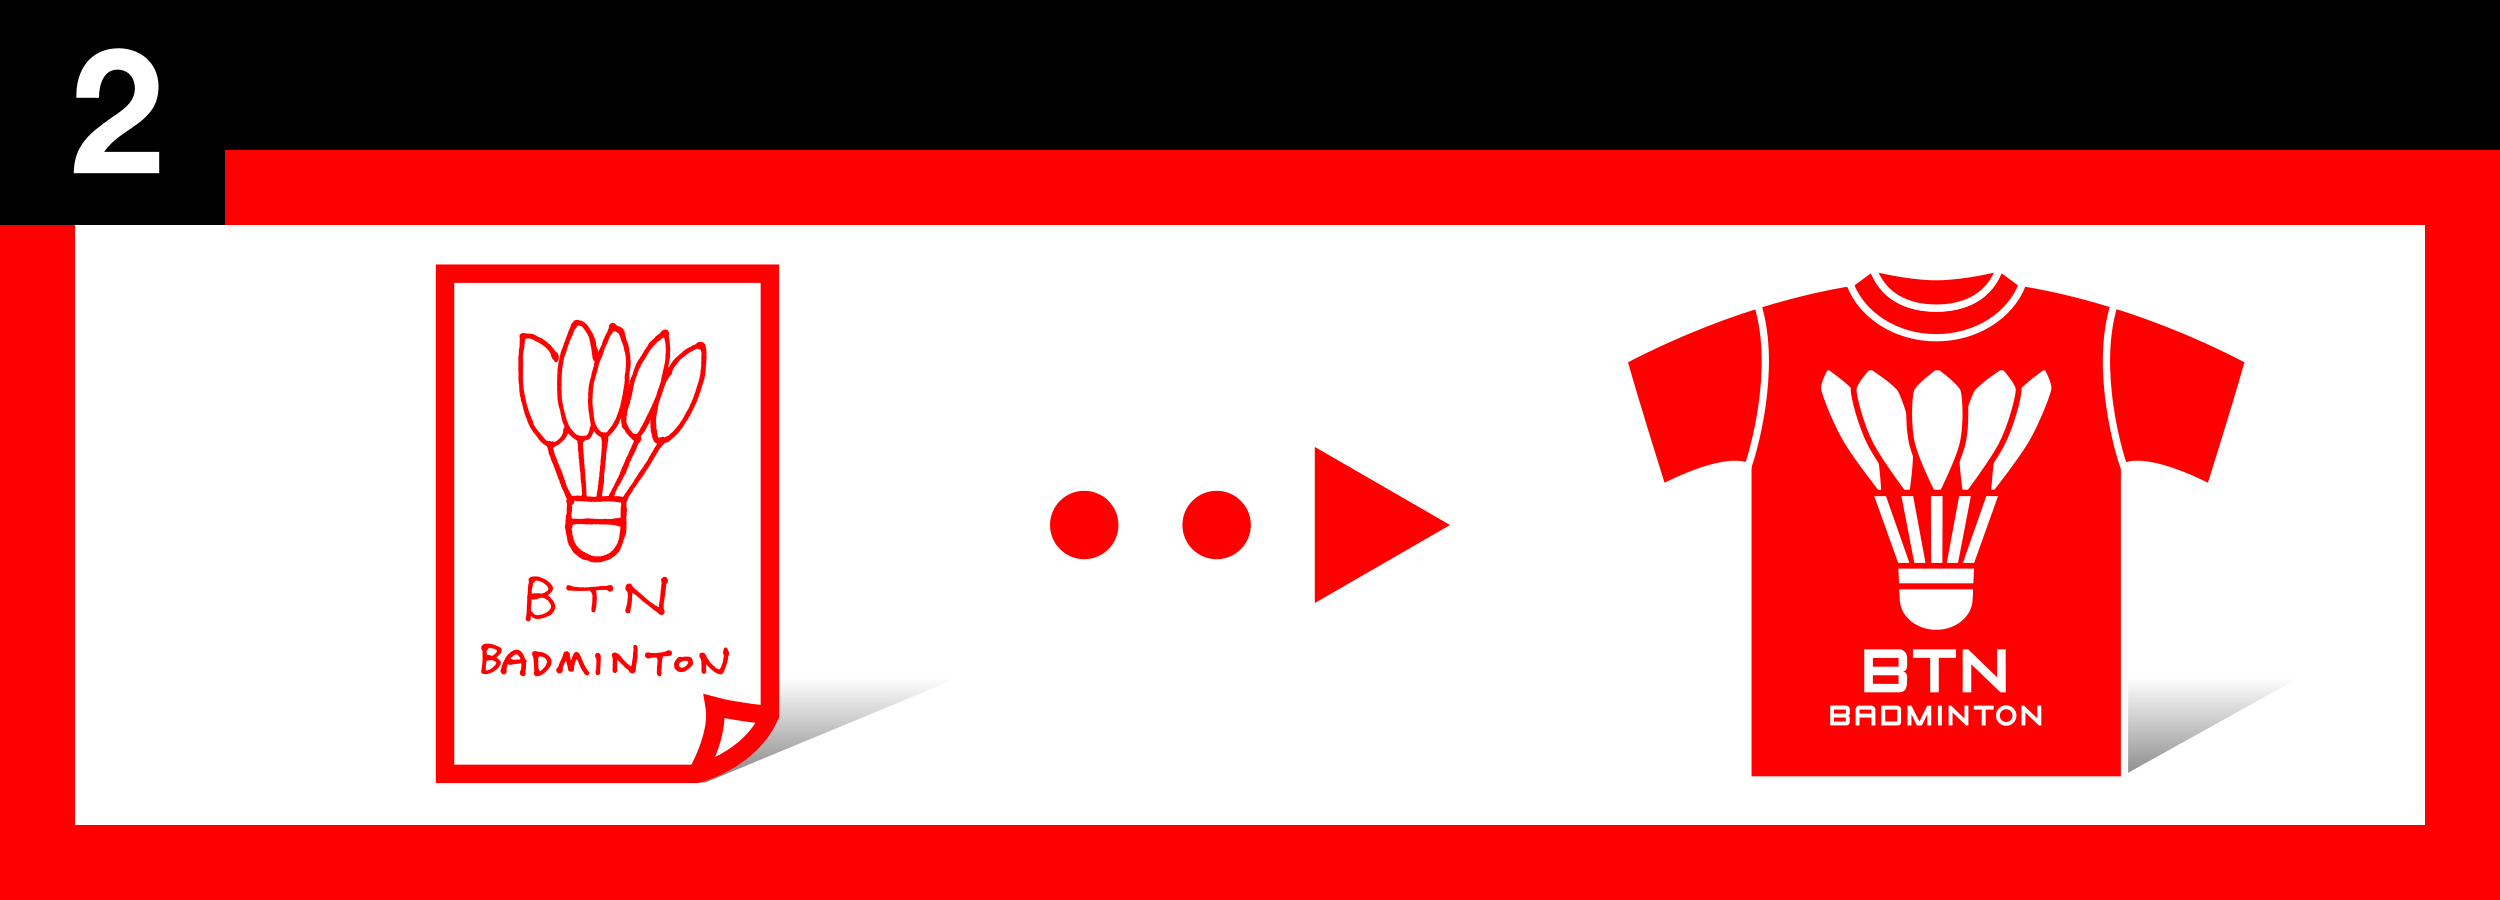
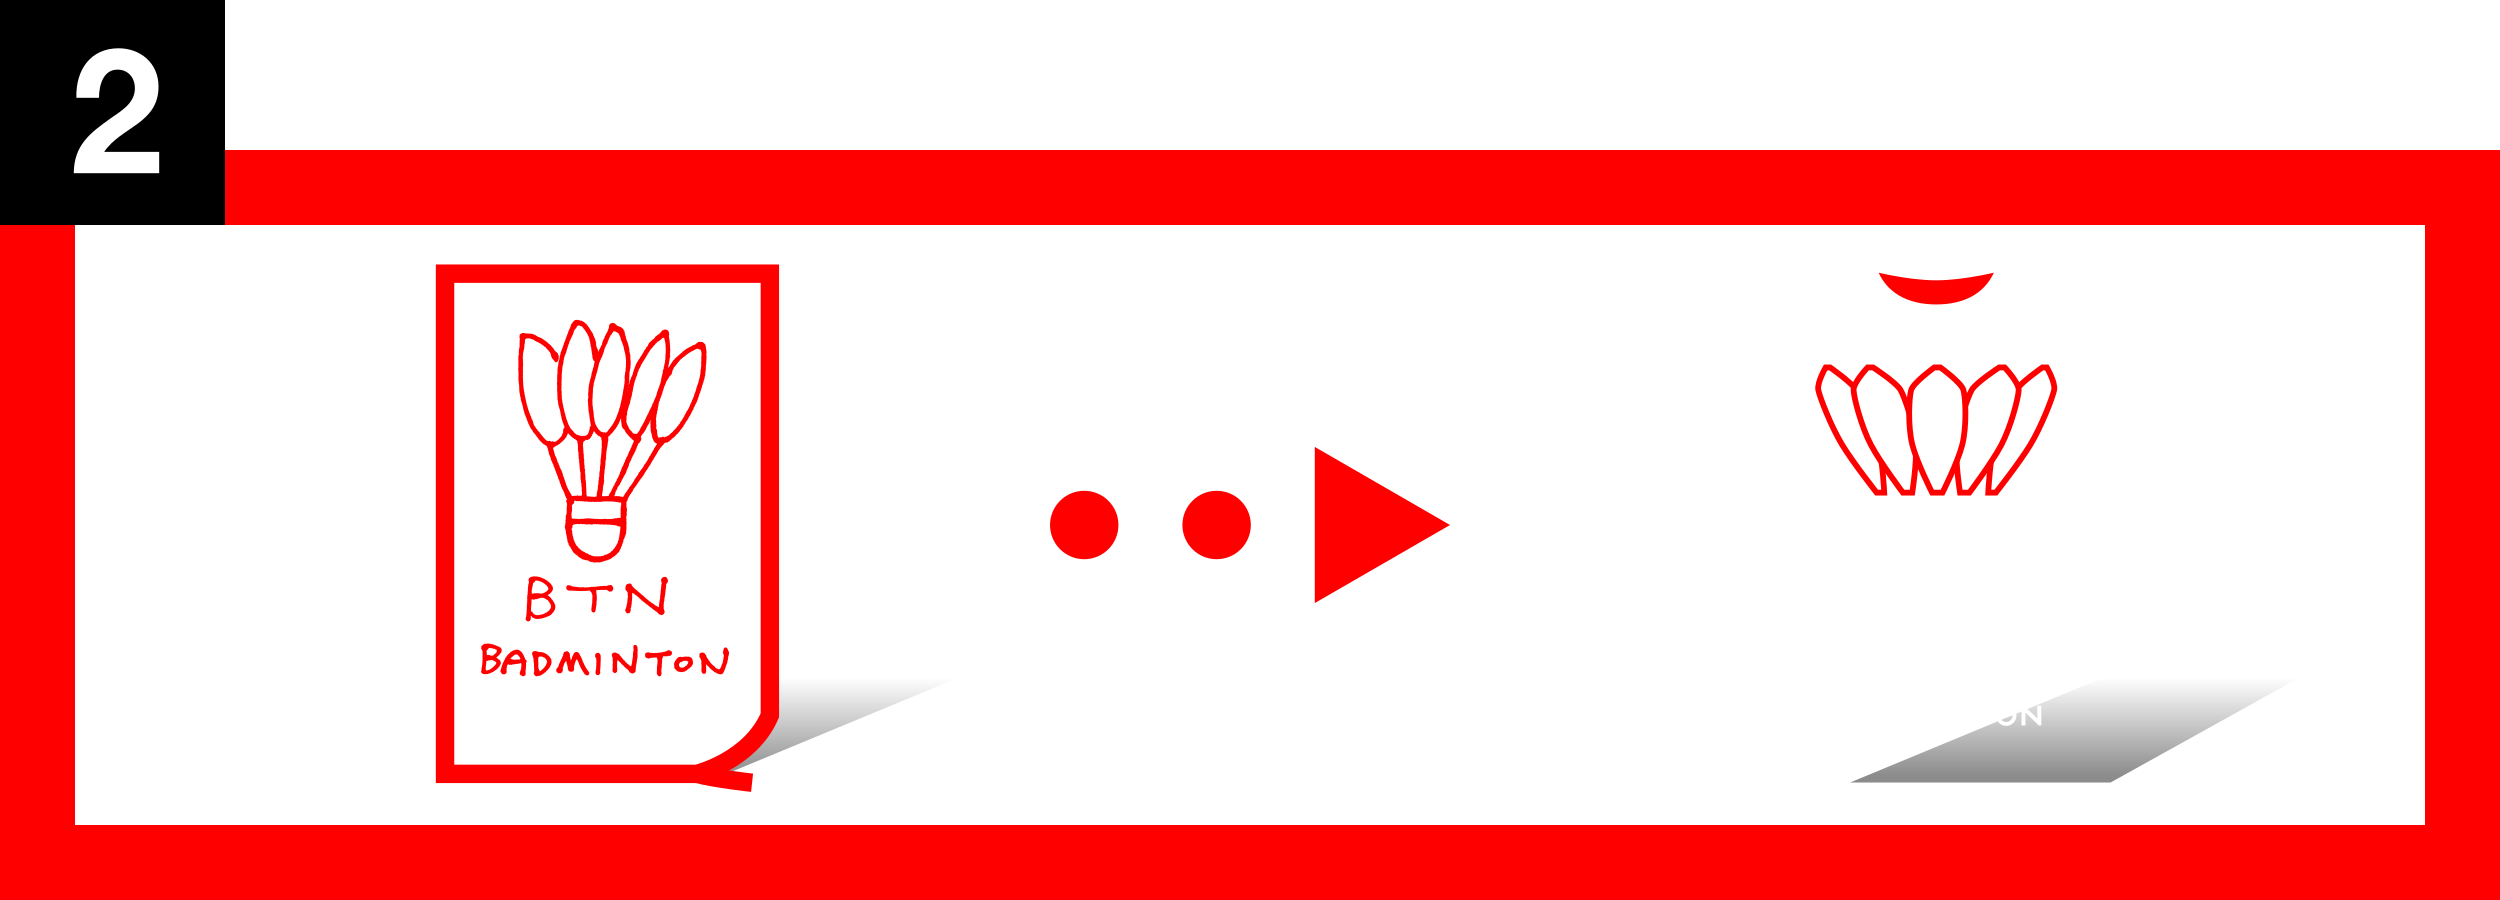
<svg xmlns="http://www.w3.org/2000/svg" xmlns:xlink="http://www.w3.org/1999/xlink" id="レイヤー_1" data-name="レイヤー 1" viewBox="0 0 1200 432">
  <rect x="0" y="0" width="1200" height="432" fill="#333333" stroke="none" />
  <defs>
    <style>.cls-1,.cls-10,.cls-4{fill:#fff;}.cls-2{fill:#fe0000;}.cls-3{fill:url(#名称未設定グラデーション_4);}.cls-10,.cls-4,.cls-5{stroke:red;}.cls-4,.cls-5{stroke-width:8.84px;}.cls-5,.cls-9{fill:none;}.cls-6,.cls-8{fill:red;}.cls-6{fill-rule:evenodd;}.cls-7{fill:url(#名称未設定グラデーション_4-2);}.cls-8,.cls-9{stroke:#fff;stroke-linecap:round;stroke-linejoin:round;stroke-width:3.48px;}.cls-10{stroke-width:2.78px;}</style>
    <linearGradient id="名称未設定グラデーション_4" x1="340.29" y1="325.18" x2="340.29" y2="372.25" gradientUnits="userSpaceOnUse">
      <stop offset="0" stop-color="#fff" />
      <stop offset="1" stop-color="#8c8c8c" />
    </linearGradient>
    <linearGradient id="名称未設定グラデーション_4-2" x1="998.4" y1="325.18" x2="998.4" y2="372.25" xlink:href="#名称未設定グラデーション_4" />
  </defs>
  <title>artisan-t_design_3_design_oblong</title>
  <rect class="cls-1" x="384" y="-384" width="432" height="1200" transform="translate(816 -384) rotate(90)" />
  <rect class="cls-2" y="72" width="1200" height="36" />
-   <rect width="1200" height="72" />
  <rect class="cls-2" y="396" width="1200" height="36" />
  <rect class="cls-2" x="-138.6" y="231" width="313.2" height="36" transform="translate(267 231) rotate(90)" />
  <rect class="cls-2" x="1025.4" y="231" width="313.2" height="36" transform="translate(1431 -933) rotate(90)" />
  <polygon class="cls-2" points="695.99 252 631.1 214.53 631.1 289.46 695.99 252" />
  <circle class="cls-2" cx="583.98" cy="252" r="16.42" />
  <circle class="cls-2" cx="520.43" cy="252" r="16.42" />
  <rect width="108" height="108" />
  <path class="cls-1" d="M36.66,46.94c-.4-13.44,6.87-23.77,20.27-23.77,10.22,0,19.16,6.89,19.16,18.39,0,8.82-4.47,13.7-10,17.81S54.06,66.85,50,72.9H76.41V83.14h-41c.08-13.6,8-19.4,17.63-26.29C58,53.32,64.67,49.71,64.75,42.49c0-5.55-3.51-9.07-8.37-9.07-6.71,0-8.86,7.3-8.86,13.52Z" />
  <polygon class="cls-3" points="466.95 322.43 341.92 322.43 213.62 375.6 338.65 375.6 466.95 322.43" />
  <path class="cls-4" d="M369.53,343.36v-212H213.62v240.1H334.45S360.18,365.19,369.53,343.36Z" />
-   <path class="cls-5" d="M334.5,371.44s10.86-18.33,8.53-32.36c8.57,2.33,26.5,4.28,26.5,4.28" />
+   <path class="cls-5" d="M334.5,371.44c8.57,2.33,26.5,4.28,26.5,4.28" />
  <path class="cls-6" d="M335.78,189.11V189h.08c0-.14.05-.27.07-.4l.16-.08v-.23h.08c0-.21.05-.42.08-.63h.08v-.24h.08v-.24h.08v-.31l.15-.08v-.16h.08c0-.07-.05-.15-.08-.23h.08v-.16h.08V186h.08c0-.1.05-.2.08-.31H337c0-.13-.06-.26-.08-.39l.15-.08c0-.06-.05-.11-.07-.16h.07v-.16l.16-.08v-.23h.08v-.24h.08l-.08-.08c0-.1,0-.21.08-.31h.16a2.6,2.6,0,0,1,.23-1c0-.19.05-.37.08-.55l.16-.08c0-.13.05-.27.08-.39h.08l-.08-.09.15-.86h.08c0-.05-.05-.1-.08-.16h.08v-.39h.08c0-.08.05-.16.08-.24h.08c0-.07-.13-.4-.08-.63h.08v-.08h-.08c0-.07,0-.15-.08-.23l.16-.08v-.71h.08v-.47h.08v-.31h.07c0-.06,0-.11-.07-.16s.1,0,.07-.16a.21.21,0,0,1-.07-.23h.07v-.4h-.07c0-.11.11-.19.07-.39,0,0-.1,0-.07-.16h.07v-.55h-.07v-.08h.07v-.15h.08v-.56H339v-.31h-.08c0-.16.08-.16.08-.16v-.94h.08a2.25,2.25,0,0,0-.08-.24h.08v-.31H339v-.08h.08v-.87h.08v-.39h-.08v-.08a.13.13,0,0,0,.08-.16h-.08c0-.18.15-.29.08-.55h-.08a5.22,5.22,0,0,1,.08-1.65c0-.16-.05-.31-.08-.47V168H339v-.24h-.08a2.09,2.09,0,0,0,.08-.23l-.16-.08.08-.08c-.1-.63-.21-1.26-.31-1.89h-.16c0-.13-.05-.26-.08-.39-.22-.06-.26-.09-.31-.32-.39-.1-.58-.51-.87-.62h-.39s0-.12-.16-.08a1.09,1.09,0,0,1-.08.15l-.23-.07v-.08l-.16.08s0-.11-.16-.08,0,.12-.08.08-.1-.14-.15-.16v.16a1.88,1.88,0,0,0-.71,0v.15c-.16,0-.07,0-.16.08h-.08a2.25,2.25,0,0,1,.08.24,3.2,3.2,0,0,1-.31-.08l-.16.23h-.16a.8.8,0,0,1-.08.16h-.07v.16a.69.69,0,0,0-.32.16v.08h-.31a1.88,1.88,0,0,0-.16.23h-.24l-.71.24-.07.15-.24.08v.08h-.24c-.07.11-.15.21-.23.32h-.32v.08h-.15v.07l-.4.08a1.19,1.19,0,0,1-.08.16h-.15c-.06.08-.11.16-.16.24h-.16a1.09,1.09,0,0,1-.08.15h-.31v.08h-.16c-.05.08-.1.16-.16.24h-.15l-.16.23-.39.08a2.25,2.25,0,0,0-.08.24c-.16,0-.07,0-.16.08s-.18,0-.24.23c-.38.09-.37.31-.7.4V169h-.16c-.11.41-.48.44-.71.71h-.16c-.05.2,0,.13-.15.24V170h-.16c0,.07-.05.15-.08.23h-.08c-.17.2-.41.32-.55.55h-.16c-.1.36-.27.25-.47.47h-.08v.16h-.23c-.14.57-.28.23-.47.47,0,.11-.06.21-.08.32H324l-.24.31h-.16c-.06.22,0,.18-.23.24-.06.21,0,.18-.24.23a1.41,1.41,0,0,1-.31.55l-.16.08v.24l-.16.08v.16l-.15.08v.15h-.08a2.25,2.25,0,0,0-.08.24H322c0,.13-.05.26-.08.39l-.23.16v.24h-.08v.15h-.08v.16l-.32.23v.16h-.08c0,.08-.05.16-.07.24H321v.08h-.24v.08h-.08c0-.16.08-.16.08-.16v-.47h.08v-.24h.08c0-.29,0-.58.08-.87h.08v-.31h.07c0-.1-.05-.21-.07-.31h.07v-.16h.08a2.25,2.25,0,0,0-.08-.24h.08v-.39h.08V173h.08c.05-.18-.05-.18-.08-.23v-.08h.08v-.47l.16-.08c0-.1-.14-.2-.08-.39h.08v-.24l.16-.08a.13.13,0,0,0-.08-.16c0-.15.05-.31.08-.47h-.08v-.55h-.08c0-.26,0-.52.08-.78h.08v-.08h-.08c0-.18.09-.23.08-.32h-.08v-.47h.08V168h.07v-.08h-.07v-.23h-.08c0-.16.05-.32.08-.48h-.08v-.55c0-.11.09,0,.08-.07h-.08v-.87h-.08v-.08h.08c0-.08-.06-.16-.08-.23h-.08l.08-.08-.08-.08v-.08h.08c0-.05-.05-.11-.08-.16h.08v-.31h-.08v-.71h-.08c0-.13.05-.26.08-.39h-.08v-.4h-.08v-.31h-.08v-.63h-.08v-.55h-.07c0-.08.05-.16.07-.24h-.07V161H321v-.08h.08c0-.08.05-.16.07-.24l.16-.07c0-.18-.28-.16-.23-.4l.15-.08c0-.22-.13-.17-.15-.23v-.55c-.16-.05-.07,0-.16-.08h-.08c.12-.25,0-.21,0-.47h-.24c0-.08,0-.16-.07-.24h-.16v-.16h-.16l-.08-.15-.23.07v-.07h-.71l-.08-.16c-.13,0-.1.14-.16.16h-.31v.15a.83.83,0,0,0-.32.08v.08a.11.11,0,0,1-.15-.08l-.24.08c-.06.23-.08.26-.31.32V159c-.16.05-.07,0-.16.08h-.08l.08.16-.24.08a.85.85,0,0,1-.23.39h-.08v.16c0,.05-.11.06-.16.16l-.39.07v.24a1,1,0,0,0-.4.24v.07l-.39.08v.08c-.27.22-.25.43-.71.47-.06.23-.08.27-.31.32a1.08,1.08,0,0,1-.32.55l-.15.08v.23l-.32.24v.08h-.16v.08h-.15v.08c-.32.17-.39.13-.56.47h-.15c-.06.19,0,.12-.16.23v.08h-.16a2.25,2.25,0,0,1-.08.24h-.07a.8.8,0,0,0-.08.16H312l-.08.23h-.16c-.1.37-.34.32-.39.79h-.16a.68.68,0,0,1-.15.47H311v.24h-.08V166h-.08v.16l-.55.47-.16.48-.16.07c0,.11-.05.21-.07.32l-.16.08c0,.1-.05.21-.08.31h-.24c0,.08-.05.16-.07.24h-.08v.16h-.08v.15l-.16.08v.16H309c0,.16-.05.31-.08.47l-.23.08a1.15,1.15,0,0,1-.32.63l-.15.08v.31l-.16.08c0,.11-.05.21-.08.31l-.24.16v.16l-.23.16v.15l-.16.08v.16l-.16.16v.15h-.08V172H307v.16l-.4.31v.24l-.16.08v.16l-.23.15v.24h-.08v.16H306v.15l-.23.16c0,.16-.06.32-.08.47l-.24.16v.16h-.08v.23l-.15.08c0,.13-.06.27-.08.4a.8.8,0,0,0-.16.08c0,.07.05.15.08.23H305v.16h-.08V176h-.08c-.05.16-.1.32-.16.48h-.07c0,.21-.06.42-.08.63l-.16.07v.16h-.08c-.08.37-.16.74-.23,1.1l-.16.08v.4h-.08v.39h-.08v.15h-.08c0,.19-.05.37-.08.56h-.07v.23l-.16.08v.24l-.16.07v.16h-.08V181l-.16.08c0,.21-.05.42-.07.63h-.08v.16h-.08V182h-.08v.16h-.08c0,.05.05.1.08.16l-.16.08.08.15h-.16a.77.77,0,0,1-.07.39h-.08v.4s-.11,0-.08.16.11,0,.08.07l-.16.08.08.08c0,.28-.11.25-.16.47l-.24-.07a4.63,4.63,0,0,1,.24-.79c0-.08,0-.16-.08-.24H302v-.47h.08c0-.13-.05-.26-.08-.39v-.71h.08c0-.13-.05-.26-.08-.39h.08v-.48H302v-.08h.08v-.78h.08c0-.13-.05-.26-.08-.4h.08v-.78h.08v-.47h.08v-.47h.07c0-.27.05-.53.08-.79h.08v-.16h.08c.1-.27-.11-.53-.08-.71h.08c0-.1-.05-.21-.08-.31h.08c.1-.27,0-.2,0-.32h.08v-1.25h.08c0-.06-.06-.11-.08-.16a12.92,12.92,0,0,0-.16-2v-.39h.08v-.08h-.08v-.08h.08s-.05-.1-.08-.16h.08v-.07h-.08v-.79h-.08v-.24h-.08v-.55h-.07v-.23h-.08a.8.8,0,0,1,.08-.16h-.08V169h-.08v-.23h-.08c0-.19.05-.37.08-.55h-.08v-.48H302v-.23H302c0-.11.05-.21.08-.32H302v-.23h-.08v-.24l-.15-.08c0-.13,0-.26.07-.39h-.07c0-.16-.06-.31-.08-.47h-.08v-.24h-.08l.08-.23h-.08V165l-.16-.08v-.39l-.23-.16v-.47l-.16-.08v-.16h-.08v-.15h-.08v-.32l-.16-.08c0-.26-.05-.52-.08-.78-.15-.05-.06,0-.15-.08h-.08l.08-.32c0-.23-.05-.47-.08-.71l-.24-.07c0-.19-.05-.37-.08-.56a.19.19,0,0,0,.08-.23l-.16-.08v-.16h-.07v-.71l-.16-.07c0-.24-.05-.48-.08-.71l-.31-.08c0-.13-.06-.26-.08-.39h-.08a2.25,2.25,0,0,1,.08-.24h-.32v-.31c-.36-.1-.53-.39-.86-.48,0-.15,0-.06-.08-.15v-.08h-.39V157h-.08v-.24c-.19,0-.2.07-.32.08v-.08l-.23-.08v.08h-.08a1.19,1.19,0,0,1,.08-.16c-.11,0,0,0-.08-.08h-.32a1.09,1.09,0,0,0-.08-.15h-.23c0-.06,0-.11-.08-.16l-.31-.08c0-.1-.06-.21-.08-.31h-.24v-.32l-.24.08v-.08h-.15v-.31l-.24.08v-.08h-.16v-.08a1,1,0,0,0-.63,0V155l-.7.08c-.13.44-.23.15-.55.32,0,0-.08.11-.16.15v.24h-.16a.72.72,0,0,1-.31.47c.09.09,0,0,.15.08-.08.47-.15.94-.23,1.41H292a1.28,1.28,0,0,1-.08.55h-.08v.24h-.08v.16h-.07c-.06.23-.11.47-.16.71l-.16.07-.08.24h-.08c0,.11-.05.21-.08.32H291v.15h-.08v.16h-.08v.24l-.24.15v.4l-.23.15v.16h-.08v.16h-.08c0,.21-.05.42-.08.63h-.08c0,.1-.05.21-.08.31h-.07v.16l-.16.08v.16l-.16.08c0,.15-.05.31-.08.47h-.08c0,.1-.05.21-.08.31h-.07v.4l-.16.07v.32h-.08v.23H289v.56l-.16.07-.15.48-.24.15v.16h-.08v.24h-.08v.23h-.08v.24L288,167c0,.18,0,.36-.08.55l-.24.08a6.14,6.14,0,0,1-.39,1.25h-.16a.54.54,0,0,0,.08-.47l-.24-.15a2.25,2.25,0,0,0,.08-.24H287v-.16l-.15-.08v-.31h-.08c0-.16-.11-.32-.16-.47a.8.8,0,0,0-.16-.08v-.16h-.07c0-.23-.06-.47-.08-.71l-.16-.08c0-.13.05-.26.08-.39h-.08c0-.23-.05-.47-.08-.71,0,0,.1,0,.08-.15h-.08v-.08h.08v-.08H286c0-.34.12-.38,0-.71h-.08v-.24l-.23-.15c0-.09.15-.22.08-.39l-.16-.08c0-.16.05-.32.08-.48h-.16l-.08-.23h-.08v-.16l-.16-.08a.8.8,0,0,0,.08-.16l-.15-.08c0-.15-.06-.31-.08-.47l-.24-.15c0-.06.06-.11.08-.16h-.08c0-.19-.05-.37-.08-.55l-.15-.08v-.16h-.08v-.31l-.32-.24v-.24l-.15-.07v-.16l-.16-.08V159h-.08l-.24-.39h.08v-.08l-.23-.08a.59.59,0,0,0-.16-.39h-.08c0-.11,0-.21-.08-.32l-.16-.07v-.16h-.07v-.16h-.08a2.25,2.25,0,0,1-.08-.24h-.16c-.07-.31-.24-.42-.31-.7-.45-.13-.44-.65-.79-.87v-.15a1.28,1.28,0,0,1-.71-.4c0-.05,0-.1-.08-.16l-.23-.08v-.15l-.24-.08v-.08h-.24v-.08h-.15v-.08h-.16s-.05-.1-.08-.16h-.16V154l-1.18-.16c0-.05-.05-.1-.07-.16H278v-.08l-.55.08-.08-.15-.63.07v-.15s-.31.19-.47.15v-.07h-.08l-.16.23h-.23v.08l-.32.08c-.05.15-.1.31-.16.47h-.23v.08h-.16c0,.05.05.1.08.16l-.16.07a1.2,1.2,0,0,0-.23.64l-.32.07a9.38,9.38,0,0,1-.39.95v.39h-.08c0,.16-.05.31-.08.47s-.07,0-.16.08h-.08v.39h-.07v.16h-.08v.24l-.16.08v.15h-.08l-.24.79-.15.08c0,.21-.05.42-.08.63h-.08v.23l-.16.08v.47h-.15c0,.17-.08.16-.08.16v.4l-.16.07c0,.16-.05.32-.08.48h-.16c0,.22.11.17,0,.39h-.07v.16h-.08v.23l-.16.08v.4h-.08v.23h-.08v.24h-.08v.31h-.08v.16H271c0,.16-.06.31-.08.47h-.08v.16h-.08c-.11.44-.21.89-.31,1.34l-.16.07-.24,1H270v.15l-.15.08v.32l-.16.08V168l-.16.08c0,.16-.05.31-.08.47l-.15.08v.24l-.16.07a.8.8,0,0,0,.08.16h-.08v.32h-.08v.55H269v.15h-.08v.32l-.16.08a2.09,2.09,0,0,1,.08.23h-.08v.24h-.07v.47h-.08v.47h-.08v.47h-.08v.16h-.08v.4h-.08v.15h-.08v.32h-.07c0,.29-.06.58-.08.86H268a.68.68,0,0,0,.08.4l-.16.07c0,.14.05.27.08.4h-.08v.39h-.08v.39h-.08v.32h-.08v.47h-.08c0,.11.06.21.08.32v.08h-.08v2.28a3.53,3.53,0,0,0-.15,1,1.55,1.55,0,0,0,.08.23h-.08V182s-.1,0-.08.16h.08v1.26h-.08v.47h-.08V184h.08v.71h.08a1.55,1.55,0,0,0-.08.23h.08a2.25,2.25,0,0,0-.08.24h.08v1h-.08c0,.11.06,0,.08.08s-.1.42-.08.55h.08v.39s-.11,0-.08.16a5.26,5.26,0,0,1,.16.63h-.08c0,.22.15.54.08.87h-.08c0,.11.06,0,.08.08,0,.7.05,1.41.07,2.12h-.07c0,.16.07.16.07.16v.55h.08v.39h.08c0,.26,0,.53.08.79h.08v1H268v.23h.08v.56h.08v.15h.07v.32h.08v.15h.08v.48h.08v.23h.08v.32l.16.08v.23h.07v.39h.08v.24h.08v.47H269V198h.08c0,.16-.05.31-.08.47h.08v.24h.08v.16h.08v.62h.08v.24h.07v.16h.08a1.55,1.55,0,0,1-.08.23h.08c0,.24.06.48.08.71h.08v.47h.08c0,.16.05.32.08.47h.08v.16h.07v.32H270v.16h.08v.39h.08c.05.16.11.31.16.47h.08v.16h.08c0,.18.05.37.07.55h.08c0,.1.05.21.08.31h.08v.24h.08v.31a.8.8,0,0,0,.16.08.69.69,0,0,1-.16.32h-.08c0,.1-.05.21-.08.31l-.23.16v.39l-.16.08v.71s-.1,0-.08.16h.08v.47h-.08v.24h-.08V208l-.16.08v.23l-.15.08c-.06.24-.11.48-.16.71l-.16.08a2.81,2.81,0,0,1-.08.31c-.32.09-.3.25-.47.48l-.24.16v.15h-.07a1.48,1.48,0,0,0-.4.55l-.23.08V211l-.24.08c0,.05-.05.1-.08.16l-.23.07v.16h-.08l-.16.24H267l-.07.15c-.26.15-.2-.08-.4.24a2.66,2.66,0,0,1-1.34-.31c-.29,0-.4,0-.47.31l-.23-.15v-.09h-.16v-.07h-.24v-.08H264v-.08h-.32v.08a2.39,2.39,0,0,1-1.26-.24c-.19,0-.17-.08-.31-.16v-.15c-.4-.11-.54-.52-.87-.71v-.24l-.31-.07v-.24l-.16-.08a1.38,1.38,0,0,1-.39-.55c-.38-.11-.09-.07-.24-.31a.8.8,0,0,0-.16-.08c-.15-.19-.31-.37-.47-.56v-.15h-.16c-.06-.25-.18-.29-.23-.55-.23-.06-.26-.09-.32-.32h-.15c0-.1-.06-.21-.08-.31l-.32-.08a.6.6,0,0,0-.15-.31H258v-.16h-.08v-.16l-.16-.16V206l-.47-.4v-.15l-.16-.08v-.24H257c0-.08,0-.16-.07-.24l-.24-.15v-.24l-.24-.16v-.23l-.23-.16c0-.18-.06-.37-.08-.55h-.08v-.16H256V203h-.08c-.05-.18.07-.22.08-.32l-.16-.08c0-.18,0-.37-.08-.55l-.15-.08c-.05-.23-.11-.47-.16-.7l-.24-.16v-.16h-.07c-.06-.29-.11-.58-.16-.86l-.16-.08v-.24h-.08c0-.1-.05-.21-.08-.31h-.08c0-.13-.05-.27-.07-.4h-.08c0-.15-.06-.31-.08-.47h-.08c0-.1-.05-.21-.08-.31h-.08v-.16H254v-.24H254v-.15h-.07v-.4h-.08v-.16l-.16-.07c0-.16-.05-.32-.08-.48h-.08v-.15h-.08V196h-.07v-.23h-.08v-.24h-.08v-.31h-.08v-.47H253v-.16h-.08v-.32h-.08v-.39h-.07c-.06-.34-.11-.68-.16-1l-.16-.08a1,1,0,0,0,.08-.47h-.08v-.16h-.08v-.39h-.08v-.32h-.07V191h-.08v-.32h-.08v-.31H252v-.47h-.08v-.24h-.08v-.23h-.08c0-.4,0-.79-.08-1.18h-.07v-.47h-.08v-.16h-.08c-.06-.18.07-.21.08-.32a5.73,5.73,0,0,1-.24-1.34h-.08v-.07h.08v-.48h-.08v-.78h-.08v-.79h-.08v-.08h.08c0-.16,0-.31-.08-.47h.08l-.15-.47h.07v-1.1H251a5.54,5.54,0,0,1,.07-1.65l-.15-.87.15-.08s-.12-.23-.07-.39h.07v-.32H251v-2.12h.07c0-.07-.13-.2-.07-.4h.07v-.54c0-.06-.05-.11-.07-.16h.07v-.71H251s.05-.1.07-.16-.05-.31-.07-.47a.12.12,0,0,0,.07-.16H251c0-.26.05-.52.07-.78,0,0-.1,0-.07-.16a.13.13,0,0,0,.07-.16H251v-.47h-.08c0-.24,0-.47.08-.71h-.08c0-.13.07-.13.08-.16v-.47h.07c0-.11-.05,0-.07-.08v-.23h.07l-.07-.24h.07v-.78h.08v-.16h.08c0-.11-.05-.21-.08-.32h.08v-.31h.08v-.39h.08V168h.08v-.39h.08v-.63l.15-.08c0-.08-.13-.14-.07-.31h.07v-.16h.08a.8.8,0,0,0-.08-.16h.08c0-.11-.06,0-.08-.08,0-.36.06-.73.08-1.1h.08v-.39l.16-.08v-.08h-.08v-.63h-.08v-.08h.08c0-.23.05-.47.08-.7s.24-.33.31-.48h.16v-.16l1.42-.07v.07l.47-.07v.07h.23v.08l.32.08v.08l.71.08c0,.05,0,.1.08.16l.39.08.16.23.31.08.16.24.71.23v.16c.16,0,.15.07.15.08h.4s0,.1.08.16h.15v.07h.16l.08.16h.23a1.19,1.19,0,0,1,.08.16l.32.08.16.23.23.08V165h.16l.24.32c.11.07.24,0,.31.07v.16c.25,0,.33.07.39.32a.74.74,0,0,1,.48.15c0,.08.05.16.07.24h.16s.05.1.08.16l.24.08v.07l.31.08.16.16V167h.08v.15c.37.1.38.42.63.63v.08H263c.06.22,0,.18.24.24v.23c.46.14.32.66.78.79.06.24.11.47.16.71h.16a.71.71,0,0,0,.08.39h.08v.55h.08v.32h.07v.31l.16.08c.11.21,0,.23.16.39V172h.23a.61.61,0,0,0,.48.63v.32c.64.14.26.52.78.78v.16h.16v.08c.11,0,0-.05.08-.08.29-.07.46,0,.63-.16a1.27,1.27,0,0,0,.63-1.18c.39-.12.14-.11.23-.47,0,0,.12,0,.08-.16s-.13-.07-.15-.15h.07c0-.11-.14-.27-.07-.48h.07v-.15h.08c0-.11,0-.21-.08-.32h-.07c0-.08.05-.16.07-.23a1.88,1.88,0,0,0-.23-.16l-.24-.94c-.59-.16-.57-.8-1.26-.87v-.24h-.16v-.23l-.23-.08a1,1,0,0,0-.24-.47h-.07v-.16l-.16-.08v-.23l-.47-.4c-.17-.22-.13-.31-.4-.47v-.16l-.23-.08v-.15l-.16-.08v-.08h-.16a1.19,1.19,0,0,0-.08-.16,2,2,0,0,0-.78-.55v-.16c-.2-.05-.13,0-.24-.15H263v-.16l-.16-.16h-.15l-.16-.23h-.16c-.09-.39-.21-.23-.47-.4l-.16-.23-.15.08v-.16h-.16v-.16h-.32v-.15a1,1,0,0,1-.39-.24v-.08l-.31-.08a.8.8,0,0,1-.08-.16h-.16l-.16-.23h-.23v-.08l-.32-.08v-.08h-.31V162H259v-.08h-.16a1.09,1.09,0,0,0-.08-.15h-.47l-.16-.24-.23-.08v-.08h-.24a1.09,1.09,0,0,0-.08-.15l-.31-.08-.16-.24H257a.8.8,0,0,1-.08-.16h-.32v-.08l-.31-.07v-.08H256a.8.8,0,0,0-.08-.16h-.47s-.05-.11-.08-.16c-.18-.07-.5.08-.55.08s0-.05-.08-.08h-.47v-.08l-.55.08v-.08H253V160h-.08v.07l-.78-.07a3.34,3.34,0,0,0-1.34-.16c-.2.06-.41.18-.63.23v.16l-.47.08c0,.1-.05.21-.08.31h-.16a2.35,2.35,0,0,0,0,.71h-.15l.15.47c0,.05-.24.07-.15.32l.15.08.08.71a3.11,3.11,0,0,0-.16.7h.08v.56s-.12,0-.08.23h.08c0,.13,0,.26-.08.39h.08a.14.14,0,0,1-.08.16.14.14,0,0,0,.08.16v.08h-.08c0,.31.06.63.08.94h-.08v.63h-.07v.16h-.08v.31h-.08v.63h-.08v.63c0,.18-.05.37-.08.55a1.82,1.82,0,0,1,.08.71H249c0,.1.13.13.08.31H249v.4h-.08v.39h-.08a18,18,0,0,0,0,2.44c0,.21,0,.42-.08.63h.08V175h-.08v.08h.08a2.25,2.25,0,0,1-.08.24h.08v.47h-.08v.07h.08c0,.32,0,.64-.08,1h-.07v.08h.07v.79h.08v1h-.08v.08h.08v.39h.08c0,.45-.05.89-.08,1.34h-.08c0,.2.24.42.16.7h-.08a3.66,3.66,0,0,0,.08,1.19c0,.18-.09.24-.08.31h.08v.32H249V184h.08v.47h.08v.94h.08c0,.16-.06.32-.08.48h.08v1.33h.08c0,.19-.06.37-.08.56h.08v.47h.07v.63l.16.08v.54h.08c0,.35.05.69.08,1l.16.08c0,.23.05.47.07.71H250v.7h.08v.24h.08v.31h.08v.4l.16.08v.23h.07v.39h.08v.16h.08v.24h.08c0,.34.11.68.16,1l.15.08v.47h.08V196h.08c0,.13-.05.26-.08.39l.16.08v.23h.08v.24h.08v.55l.16.08c.09.17,0,.33.07.55h.08v.16h.08c0,.23,0,.47.08.7H252c.05.16.1.32.16.48h.08v.31h.07c0,.11.06.21.08.32h.08v.31l.16.08v.31h.08v.16h.08l.15.47H253c0,.13-.08.15-.08.16s.06.16.08.23h.08V202h.08v.16h.08v.31h.08v.16h.07c0,.11.06.21.08.32h.08v.15h.08l-.08.16h.08v.16h.08s0,.1-.08.16l.31.23c0,.13.06.26.08.4h.08c0,.1.06.21.08.31h.08l.24.71h.07c0,.1.06.21.08.31h.08a.53.53,0,0,1,.16.4h.16V206c.1.1.08.14.15.24h.08v.16l.24.16c0,.1.05.21.08.31h.08v.23l.15.08v.24l.55.39c.19.27,0,.36.4.47a1.79,1.79,0,0,0,.55.79l.16.08v.16h.07v.23l.16.08v.16h.08c.11.12,0,.1.24.16a.57.57,0,0,0,.15.31h.08v.24l.24.15c0,.11.05.21.08.32l.31.16v.15l.32.24v.16l.15.08.48.55H260l.24.31h.16c0,.11.05.21.07.32a.54.54,0,0,1,.32.16v.07l.47.16s.05.11.08.16h.16l.08.16h.15v.07h.16l.55.48v.15l.16.08v.24l.16.08c0,.15.05.31.07.47h.08v.39H263v.16h.08v.55l.16.08v.39h.08V217h.08c0,.29,0,.57.07.86h.08v.24h.08v.16h.08v.15l.16.08-.08.24.16.08v.31l.23.16c.11.5.21,1,.32,1.49h.08V221l.15.08c.06.21.11.42.16.63h.16c0,.54.3.67.39,1.1h.16v.63l.16.08v.31l.15.08V224H266a1.55,1.55,0,0,1-.08.23l.16.08c0,.16.05.32.08.47h.15c.06.24.11.48.16.71h.08V226l.16.07v.24l.16.08v.31H267v.16H267c0,.16.06.31.08.47h.08v.16l.16.08v.16l.16.07a.12.12,0,0,1-.08.16c0,.13.05.26.08.4l.15.07v.24l.16.08V229h.08c.07.22-.11.56-.08.63l.32.16V230l.15.08v.15h.08v.16h.08l-.08.16h.08v.15h.08V231h.08v.16h.08v.31h.07v.48h.08v.15l.16.08c.05.16.11.32.16.47h.08a2.25,2.25,0,0,0-.08.24l.16.08v.23h.07v.24h.08v.31h.08v.16l.16.08c.05.1,0,0-.08.08v.08h.08v.23h.08v.16l.15.08v.16a.8.8,0,0,1,.16.08V235l.16.08v.24h.08v.23h.08v.16h.08v.24l.15.08v.23h.08v.16h.08c0,.1.05.21.08.31H271v.24H271v.16h.07v.31h.08v.16h.08v.31l.16.08v.24l.16.08a1.09,1.09,0,0,0-.08.15h.08v.16l.15.08v.24l.16.07v.32l.32.16v.07c-.13.11-.07.19-.08.4l-.32.08c0,.26.05.52.08.79l-.08.15h.08v.16l.16.08v.16h.08v.31c0,.11.06,0,.08.08h-.08v.08h.08v.71c0,.07-.2,0-.16.23h.08v.55h-.08v1.18H272c0,.16,0,.32.08.47H272c0,.16,0,.32.08.48H272c0,.15,0,.31.08.47H272v.63h-.16c.15.08-.09.63-.15.78h-.08v.48h-.08c-.07.3.3.3.16.62h-.08a.59.59,0,0,0-.16.4h.16c0,.1-.06.21-.08.31a.22.22,0,0,1,.08.24h-.08v.23l-.16.08c0,.08,0,.16.08.24h-.08c0,.23.27.57.16.86l-.16.08v.4h-.08v.07h.08c0,.45-.29.65,0,.87v.08h-.16c0,.2-.18.53-.15.63h.07v.23h.08v.48h.08v.15h.08c0,.08-.05.16-.08.24l.16.08v.39h.08v.39h.08v.48h.08l-.08.08a1.09,1.09,0,0,0,.08.15l-.08.16h.08v.55h.07v.16h.08v.47H272c0,.25-.07.15,0,.39h.08c0,.1-.14.14-.08.32h.08v.16h.08a.12.12,0,0,1-.08.15c0,.17.08.16.08.16.05.2-.08.29-.08.4l.16.07v.24h.07v.47h.08a2.11,2.11,0,0,1,0,.87h.16c0,.13.05.26.08.39h.23v.39h-.07c0,.3,0,.33.23.4,0,.13.05.26.08.39h.16V262h.16a.94.94,0,0,1,0,.47c.52.11.35.41.7.63v.31h.16a1.19,1.19,0,0,1-.08.16h.08v.23l.32.24v.16l.23.16v.23h.08c.12.28-.11.2.24.32.08.32.19.17.23.55a1.77,1.77,0,0,1,.63.31v.16h.16v.16l.24.07.07-.07a1.55,1.55,0,0,1,.08.23c.22.06.18,0,.24.24a.64.64,0,0,1,.31.08v.08l.24-.08c0,.47.13.31.31.55v.15l.48.16v.16l.31-.08c0,.11.05.21.08.31a.69.69,0,0,1,.55.16v.16c.23.06.19.13.47.16v.15l.79.08a.8.8,0,0,0,.08.16l.31-.08v.08l.32.08c0,.05.05.1.07.16l.08-.08c.39,0,.28.17.48-.08h.07V269l.48-.08c0,.08.05.15.07.23.19.07.25,0,.48.16l.15.24h.16v.08c.17.06.34-.11.39-.08l.16.23c.24.11.39-.12.55-.08v.08h.16v.08H285V270h.47v.08h.08V270h.31v-.08h.71v-.08c.11,0,0,.06.08.08a1.51,1.51,0,0,0,.63-.08c0,.08.05.16.08.24h.23v-.16l.95-.08v-.08l.31-.07v-.08c.23-.08.33.12.63,0v-.08h.16v-.08h.24l.07-.16.4-.08.08.08v-.08l.39-.08V269l.86-.08.24-.32.08.08h.39c0-.08.05-.16.08-.23.58,0,.48-.3.95-.4v-.16h.23l.08-.15.24-.08v-.08a.53.53,0,0,1,.39-.16v-.15h.24v-.16a1.78,1.78,0,0,0,1-.79h.23c.07-.24.19-.29.32-.47h.08v-.24c.22-.05.26-.08.31-.31l.4-.08c.17-.37.46-.57.47-1.1.15-.05.07,0,.15-.08h.08v-.39l.24-.16v-.24l.16-.07c0-.22,0-.42.08-.63l.23-.08c0-.19,0-.37.08-.55a.8.8,0,0,1,.16-.08v-.47h.08v-.16l.15-.08c0-.21.06-.42.08-.63l.16-.08c0-.08-.05-.16-.08-.23h.16v-.24h.16c0-.1-.06-.21-.08-.31h-.08c-.05-.24.13-.17.16-.24V259l.15-.08v-.16l.16-.08-.08-.15.24-.16c0-.24.05-.48.07-.71H300c0-.11.06-.21.08-.32h.08c.06-.17-.1-.22-.08-.31h.08v-.16l.16-.08c0-.21.05-.42.08-.63l.15-.08c0-.26,0-.52-.07-.78l.15-.08a.12.12,0,0,0-.08-.16c0-.18.06-.36.08-.55.13-.5,0-2.22.08-2.83v-.32h-.08a1.55,1.55,0,0,0,.08-.23h.08v-.16h.08c0-.1-.05-.21-.08-.31h-.16a3,3,0,0,0,0-1h.16c0-.13,0-.26-.08-.39h-.08c0-.08.06-.16.08-.23a.8.8,0,0,0-.16-.08c0-.24.06-.48.08-.71h-.08v-.08h.08a1.19,1.19,0,0,0-.08-.16.8.8,0,0,0,.16-.08v-.31h.08v-.08s-.11.06-.16-.08l.16-.08V247h.08c0-.13-.05-.26-.08-.39h.08c0-.14-.12-.29-.08-.55,0-.08.05-.16.08-.24s-.14-.13-.08-.31h.08v-.16h.08c0-.21-.05-.42-.08-.63h.08a1.21,1.21,0,0,0-.16-.79v-.47h-.08V243h-.08a3,3,0,0,0,.08-.79h-.08c0-.08.06-.16.08-.23,0-.35-.05-.69-.08-1h.16a.7.7,0,0,1,.24-.55l.15-.08c0-.17-.1-.16,0-.39h.08c0-.21.05-.42.08-.63h.08v-.16l.16-.08v-.15l.16-.16v-.16h.07c0-.1.06-.21.08-.31l.16-.08V238h.08l.08-.23.23-.16v-.24l.4-.31.15-.47.16-.08v-.16l.16-.08a1.32,1.32,0,0,0,.39-.78c.16,0,.07,0,.16-.08s.06-.4.16-.63.46-.35.55-.71h.15c-.22-.18.24-.34.32-.47s-.14-.2.24-.32a.57.57,0,0,1,.15-.31h.08v-.24h.08v-.16l.16-.07c.14-.21-.09-.15.23-.24a1.1,1.1,0,0,1,.24-.47h.08v-.24l.15-.08v-.15l.4-.32v-.24l.31-.23v-.16a1.15,1.15,0,0,1,.4-.39v-.24h.23v-.23l.24-.08c.06-.23,0,0,0-.24h.16c0-.1.05-.21.07-.31h.16c.13-.54.57-.64.63-1.18.16,0,.07,0,.16-.08h.08a1.19,1.19,0,0,1-.08-.16h.08v-.16h.15a1.07,1.07,0,0,1,.32-.7l.16-.08v-.24H310v-.16h.08v-.23h.08l.16-.24h.24c.16-.77.8-1.11.94-1.89h.16c0-.1.05-.2.08-.31.19,0,.17-.08.31-.16s.05-.31.08-.47c.4-.12.14-.2.31-.47l.16-.08c0-.11.05-.21.08-.32l.23-.15c0-.13.06-.27.08-.4l.16-.07v-.16h.08V221h.08a2.25,2.25,0,0,1,.08-.24h.15c0-.17,0-.2.08-.31h.08v-.16l.16-.08V220h.08v-.16l.16-.16v-.16l.23-.15.08-.32.24-.15c0-.13.05-.27.08-.4.39-.1.16-.18.31-.47h.08a1.55,1.55,0,0,1,.08-.23h.15c0-.06-.05-.11-.07-.16a1.88,1.88,0,0,1,.23-.16c0-.13,0-.26.08-.39l.24-.16c0-.16.05-.32.07-.47l.16-.08a.79.79,0,0,0,.24-.55h.16c0-.08.05-.16.07-.24l.16-.08v-.15h.08v-.16l.31-.24v-.15c.4-.11.2-.23.4-.4l.23-.08v-.23l.16-.08c0-.05.05-.11.08-.16.28-.2.38-.11.47-.55h.16v-.16c.16-.05.07,0,.16-.07h.07c0-.14.06-.27.08-.4l.71-.16.08-.15h.87l.15-.24h.16a1.88,1.88,0,0,1,.16-.23h.23v-.09a1.11,1.11,0,0,1,.4-.23c.05-.21.1-.18.15-.39.45,0,.37-.14.56-.4h.07l.16-.23h.16v-.24c.34,0,.26,0,.47-.16V210l.47-.16c.09-.3.24-.25.32-.55h.23a1.52,1.52,0,0,0,.16-.39c.46-.13.18-.3.39-.48h.16l.08-.15.24-.08v-.08h.15c.14-.11.08-.35.16-.47h.08v-.08l.24-.08v-.08H326v-.08c.26-.23,0,0,.16-.31h.08v-.16l.16-.08v-.15h.07a2.25,2.25,0,0,0,.08-.24.82.82,0,0,0,.55-.55h.16v-.32h.08v-.15l.55-.4v-.23h.16a.8.8,0,0,1,.16-.55l.15-.08v-.16l.16-.08.08-.39.39-.32v-.31h.08a.61.61,0,0,0,.16-.39h.16c.08-.38.31-.47.39-.79H330c0-.11.05-.21.07-.32l.16-.07V201l.24-.16v-.31l.23-.16v-.24h.08V200l.16-.08v-.16l.24-.16v-.15l.15-.08c0-.13.06-.26.08-.4h.08c0-.07.05-.15.08-.23l.16-.08v-.32l.15-.07V198l.16-.08v-.16h.08v-.23h.08v-.16h.08v-.16l.15-.08a1.55,1.55,0,0,0,.08-.23h.08v-.24l.24-.15c0-.24.1-.48.16-.71H333c0-.11.06-.21.08-.32l.24-.15v-.16l.16-.08c0-.18.05-.37.07-.55l.16-.08.16-.55c.16,0,.07,0,.16-.08h.08c0-.06-.15-.17-.08-.31h.08a1.22,1.22,0,0,0,.23-.47h.16c0-.48.12-.48.23-.79v-.32h.08c.06-.15.11-.31.16-.47h.08l-.08-.23.16-.08v-.32l.16-.08.39-1.65Zm-34-4.8s.18.17.16.24h-.08c-.07.09,0,0-.08.08s-.05-.16-.07-.24Zm-.23,1.42h.16V186h-.08v.08h-.08a1.8,1.8,0,0,1,.08-.31Zm-.16,1.34h.08v.31h-.08C301.33,187.14,301.32,187.31,301.4,187.07Zm-.71,14.55v-.24h-.08v-.08h.16l-.08-.15c0-.12.12-.19.08-.4h-.08v-.08h.08c0-.2-.08-.23-.08-.23a.94.94,0,0,1,.08-.47c0-.13,0-.27-.08-.4l.16-.08v-.15H301v-.55h.08v-.08H301v-.55h.08v-.08H301V198h.08v-.08H301c0-.16.05-.31.08-.47l.15-.08v-.47h.08v-.24h.08v-.23h.08V196l.16-.07c0-.21.05-.42.08-.63h.07c0-.14.06-.27.08-.4H302s-.15-.31-.08-.47l.16-.08v-.23h.08V194h.08v-.24l.16-.08v-.39h.07v-.08s-.14-.06-.07-.23l.15-.08v-.47h.08c0-.09-.1-.07,0-.32h.08c0-.23,0-.47.08-.71h.08v-.15h.08V191H303c.06-.18-.06-.21-.07-.32l.15-.07v-.16h.08v-.39h.08v-.32h.08v-.39h.08v-.55h.08v-.4h.08V188l.15-.08v-.63l.16-.08a.2.2,0,0,0-.08-.23c0-.2.06-.28.08-.4s-.1,0-.08-.07h.08v-.16h.08V186H304v-.15h.08c.06-.19-.07-.3-.08-.4l.15-.08v-.47l.16-.08v-.55h.08v-.23h.08v-.32l.16-.08a2.09,2.09,0,0,1-.08-.23h.08c0-.16.05-.32.07-.48h.08c0-.1,0,0-.08-.07v-.08h.08v-.24l.16-.08v-.15H305v-.16h.08c0-.31.1-.63.16-.95l.15-.07c0-.14.06-.27.08-.4h.08v-.23h.08v-.16h.08l.15-.87H306v-.15H306c0-.24.11-.47.16-.71l.16-.08v-.24h.07v-.15h.08v-.4h.08v-.23h.08v-.24l.16-.08c0-.1.05-.21.08-.31H307v-.16h.07v-.16l.16-.15v-.16l.16-.08V176h.08v-.15h.08v-.4l.15-.07v-.24l.16-.08v-.16l.16-.08v-.15l.16-.08v-.24l.15-.08c.05-.15.11-.31.16-.47l.16-.08v-.16l.15-.07v-.16l.24-.16v-.23l.24-.16v-.24h.08a.91.91,0,0,0,.15-.39h.16c0-.08,0-.16.08-.24h.08v-.23l.31-.24c0-.16.05-.31.08-.47l.24-.08c0-.13.05-.26.08-.39l.15-.08v-.16h.08v-.16h.08v-.23h.08a.61.61,0,0,0,.16-.32h.15c0-.13.06-.26.08-.39h.16c0-.28,0-.4.31-.47,0-.11.06-.21.08-.32H312c0-.13.05-.26.08-.39l.23-.08v-.31a1,1,0,0,0,.48-.32l-.08-.15H313c.11-.08,0-.2.08-.32l.16-.08v-.15h.08v-.08c.19-.16.15.08.23-.24.38-.12.09-.07.24-.31h.08a1.35,1.35,0,0,1,.55-.48v-.23h.16V165h.08v-.08h.23c.07-.25.2-.28.32-.47h.23v-.31h.08V164l.16.08c0-.06.05-.11.08-.16h.39l.08-.24c.37-.08.32-.21.55-.39v-.08l.39-.08V163h.16c0-.11,0-.22.08-.32l.31-.08v-.16c.22-.06.18,0,.24-.23l.79-.08c.05.23.13.18.15.24v.31h.08a2.25,2.25,0,0,1-.08.24l.16.08c0,.26.05.52.08.78h.08v.16h.08l-.08.24h.08v.23h.08a2.25,2.25,0,0,0-.08.24h.08v.23h.07v.63h.08c0,.11-.06,0-.08.08v.47h.08c0,.16-.05.32-.08.48h.08v.55h.08c0,.15-.05.31-.08.47h.08c0,.11-.13.19-.08.39h.08v.32h-.08v.55h.08c0,.07-.05.15-.08.23a1.19,1.19,0,0,1,.08.16h-.08v.71h-.08c0,.5-.05,1-.07,1.49,0,.11.09,0,.07.08h-.07c0,.16.05.1.07.16s-.05,0-.07.08v.94h-.08c0,.11-.05.21-.08.31h.08c0,.17-.08.16-.08.16v.71h-.08v.39H319v.47h-.08v.16h-.08l.08.08c-.05.34-.1.68-.16,1h-.07v.32h-.08c0,.05.05.1.08.16h-.08c0,.23-.05.47-.08.7h-.08v.16h-.08c0,.16-.05.32-.08.47h-.08v.55h-.07v.48h-.08v.08c0,.07.05.15.08.23l-.16.08c0,.21-.05.42-.08.63h-.08c0,.18,0,.37-.08.55h-.08v.16h-.07a1.36,1.36,0,0,1,0,.7h-.08v.16h-.08c0,.11.05.21.08.32l-.16.07v.87h-.08v.16h-.08c0,.24,0,.47-.08.71h-.08c0,.18-.05.36-.07.55h-.08v.23h-.08v.32h-.08v.15h-.08c-.08.34-.16.69-.23,1l-.16.08v.31h-.08v.16h-.08v.31l-.16.08v.16h-.08v.39h-.07c0,.11-.06.21-.08.32h-.08v.31h-.08v.16h-.08v.39l-.16.08v.32h-.07v.39h-.08v.32h-.08v.23H315v.24h-.08c-.05.15-.1.31-.16.47h-.07v.15h-.08v.24h-.08v.16h-.08c0,.16,0,.31-.08.47l-.24.16v.39l-.15.08-.48,1.42h-.15l-.24.7H313v.24H313v.24h-.08v.15h-.07v.16l-.16.08c0,.13,0,.26-.08.39l-.24.16a2.25,2.25,0,0,1,.08.24l-.23.15v.32h-.08v.15H312v.16l-.16.08V197l-.15.08v.15h-.08v.4h-.08v.15h-.08v.16l-.16.08c0,.13-.05.26-.08.39l-.15.08v.32l-.32.15v.4l-.23.15-.24.71h-.08v.16h-.08v.24l-.16.07v.16h-.07v.32a.8.8,0,0,0-.16.08c0,.13-.05.26-.08.39h-.08c0,.1-.05.21-.08.31h-.08v.16l-.15.08v.24h-.08v.15h-.08v.24l-.16.08V203l-.16.07v.16l-.15.08v.32l-.16.07v.16h-.08v.16l-.16.16v.15a1.88,1.88,0,0,1-.23.16v.24h-.08v.15l-.16.08c0,.11,0,.21-.08.32l-.23.15v.24l-.16.08v.31l-.16.08a2.25,2.25,0,0,1-.08.24H307c0,.13-.06.26-.08.39l-.16.08c0,.08-.05.16-.08.23h-.08a.62.62,0,0,0-.16.4h-.15c-.1.35-.3.28-.4.63l-.23.08v.07h-.24v.08l-.39-.08v-.07c-.13,0-.14.07-.16.07h-.39v-.15h-.39v-.08h-.16V208l-.24-.08v-.15l-.23-.16v-.16c-.14-.18-.27-.37-.4-.55h-.15v-.08l-.24-.16v-.15l-.16-.08v-.16l-.39-.24.08-.15-.24-.16c0-.13-.05-.26-.08-.39h-.08v-.16l-.15-.08v-.31h-.08a.58.58,0,0,1-.08-.32h-.16c0-.2,0-.27-.08-.39h-.08v-.24l-.15-.08c0-.1-.06-.21-.08-.31h-.08v-.08h.08v-.08h-.08V203h-.08v-.24h-.08v-.39h-.08v-.16h-.08c0-.14.26-.4.24-.55Zm2.36,13.06-.08.16.08.07a.33.33,0,0,0-.15.16h-.16a1.28,1.28,0,0,1-.08.55l-.16.08V216h-.08v.16h-.07v.16l-.16.08v.16l-.16.07a.93.93,0,0,0-.08.55h-.16l-.15.79h-.16l-.16.55h-.08v.16h-.08a2.25,2.25,0,0,1,.08.24l-.23.15a2.25,2.25,0,0,0-.08.24l-.16.08v.23l-.16.08V220l-.15.08-.08.39-.16.08v.23l-.16.08v.24H300c0,.08.06.16.08.23H300v.16h-.08v.16h-.07v.16l-.16.07v.24l-.16.08c0,.13-.05.26-.08.39h-.07v.16h-.08v.39l-.16.08c0,.16-.05.32-.08.47l-.31.24v.16a.8.8,0,0,0-.16.08v.23h-.08v.24h-.08v.15h-.08c0,.19-.05.37-.08.56h-.07v.15h-.08v.32H298V226h-.08v.31h-.08v.16l-.16.08v.15h-.08V227h.08a2.09,2.09,0,0,1-.08.23h-.15v.16h-.08c-.09.33.21.21-.08.47-.06.22,0,.18-.24.24,0,.18-.05.37-.07.55l-.16.08v.31l-.16.08v.24h-.08a2.09,2.09,0,0,1-.08.23h-.15c-.05.35-.2.42-.32.71H296a1.33,1.33,0,0,1,.08.32h-.16c-.07.29-.25.43-.31.78l-.24.08c0,.21-.1.42-.16.63l-.15.08v.31l-.16.08c0,.13-.05.27-.08.4l-.15.08c-.06.15-.11.31-.16.47l-.24.15c0,.14-.05.27-.08.4s-.3.25-.31.71c-.16,0-.07,0-.16.07h-.08c0,.19-.05.37-.08.56h-.07v.15h-.08c0,.13-.06.26-.08.4l-.16.07v.16l-.16.08c-.14.2.09.14-.23.24-.05.18-.11.36-.16.55l-.16.08c0,.1-.05.21-.08.31h-.15v.63l-.48-.08v.08h-.31v.08a.24.24,0,0,1-.24-.08l-.78.08v.08h-.32v-.08a2.78,2.78,0,0,0-1.1.08v-.4s-.1,0-.08-.15H289v-.55h.08v-.55h.08v-.24h.08c0-.08,0-.16-.08-.24h.08v-.55h.08v-.15h.07c0-.08-.05-.16-.07-.24h.07V235h.08c.05-.24-.25-.27-.15-.55l.15-.08c.1-.24-.06-.65-.08-.78h.08v-.16h.08a1.31,1.31,0,0,0,0-.71h.16c0-.18.05-.36.08-.55h.08c.05-.18-.1-.21-.08-.32h.08v-.7L290,231v-.47h-.07c-.05-.18.09-.23.07-.32h-.07c0-.13-.06-.26-.08-.39h.08c0-.08.05-.16.07-.24h-.07v-1H290c0-.23-.05-.47-.07-.71H290v-.47h.08v-.24h.08v-1h.08v-.08h-.08v-.31h.08v-.24h.08c0-.1-.13-.13-.08-.31h.08v-.32h.08c.05-.18-.1-.21-.08-.31h.08v-.87h.08v-.15h.07c0-.34.06-.69.08-1h-.08v-.07h.08c0-.21-.08-.31-.08-.4V222h.08v-.55h.08c0-.13-.05-.26-.08-.39h.08v-.24h.08v-.15h.08v-.87h.08v-.55h-.08v-.39h.08v-.32h-.08v-.08h.08V218H291v-.39h.07c0-.11,0-.21-.07-.32l.15-.08c0-.1-.13-.19-.08-.39h.08v-.55h-.08v-.08l.24-.16c0-.1-.05-.2-.08-.31h.08v-.39h-.08v-.08h.08V215l.16-.08a1,1,0,0,1,0-.62h.08c0-.06-.06-.11-.08-.16a.8.8,0,0,1,.16-.08v-.24h.07c0-.24-.25-.18-.15-.47l.15-.08c0-.29.06-.57.08-.86a.15.15,0,0,1-.08-.16h.08V212h.08v-.39H292v-.24H292l-.08-.23s.11,0,.08-.16H292v-.16h-.08c-.06-.25.19-.25.16-.39H292v-.16c0-.06-.25-.06-.16-.31l.16-.08v-.16H292c.07-.1.06-.14.08-.31.15.05.07,0,.15.07.19-.2.37-.41.56-.62l.39-.32v-.16c.17-.23.36-.07.47-.47h.16a2.09,2.09,0,0,1,.08-.23l.15-.08a2,2,0,0,0,.4-.63h.16v-.16c.15-.05.06,0,.15-.08h.08c0-.13.05-.26.08-.39h.16c0-.13.05-.26.07-.39h.24c.15-.31.4-.5.47-.87h.16a.59.59,0,0,1,.16-.39h.08v-.24l.15-.08v-.23l.16-.08v-.16l.16-.08v-.15l.16-.08c0-.11.05-.21.08-.32l.15-.08c0-.18.05-.36.08-.55l.16-.08v-.15h.08v-.24h.08c0-.13.05-.26.07-.4l.16-.07v-.47h.08L298,201h.16v1h-.08v.08h.08v.24h.07c0,.1-.05.21-.07.31h.07v.4h.08v.39h.08c0,.18-.1.22-.08.31h.08c0,.42.11.84.16,1.26l.23.08v.24c.13.1.33.5.4.55s.23,0,.31.08v.15l.24.16c.12.17-.08.08.15.24v.23c.16.05.07,0,.16.08a1.46,1.46,0,0,1,.16.63l.24.08c0,.1.05.21.07.31h.16v.24c.22.06.18.11.4.16v.23h.07a2.55,2.55,0,0,0,.32.4v.08h.16a2.23,2.23,0,0,0,.78.86V210h.24v.16h.16v.23h.23a5.25,5.25,0,0,0,1.26,1.18,2.25,2.25,0,0,1-.08.24h-.08c0,.21,0,.42-.07.63a.8.8,0,0,0-.16.08c0,.1-.06.21-.08.31l-.16.08v.47l-.39.32v.47l-.16.08v.31l-.16.08v.08Zm-14.24,1.65h-.15a5.61,5.61,0,0,1,0,1.42h-.08c0,.13.05.26.08.39h-.08v.23h-.08c0,.16.05.32.08.48h-.08v.94h-.08V220h-.08v.7h-.08a2.25,2.25,0,0,1,.08.24h-.08v1.26s.12,0,.08.16h-.08c-.09.27,0,.2,0,.31h-.08v.79h-.07v.23H288a2.25,2.25,0,0,0,.08.24H288v.79H288c0,.44-.05.89-.08,1.33l-.16.08c0,.08.13.15.08.32h-.08V227h-.08v1.34h-.07c0,.08.14.2.07.39h-.07v.16h-.08s-.08.7-.08.7.09,0,.08.08h-.08c0,.32,0,.63-.08,1l-.16.07c-.06.18.07.22.08.32s-.05.26-.08.39a.22.22,0,0,1,.08.24h-.08c0,.18,0,.37.08.55h-.08v.24h-.08v.31H287c0,.15.16.3.08.55H287c0,.16-.05.32-.07.47H287v.08h-.07V234H287l-.07.16c0,.08.05.16.07.23h-.07v.55l-.16.08c-.07.18.09.22.08.32h-.08c0,.16,0,.31-.08.47h-.08c-.07.2.07.37.08.47l-.16.08c0,.18,0,.37-.08.55,0,0,.11,0,.08.16h-.08v.63l-.15.08c0,.1,0,0,.08.08s-.06.31-.08.47l-.63.07v.08h-.16v.08c-.16,0-.57-.22-.87-.16v.08a.2.2,0,0,1-.23-.08l-.47.08v-.08h-.4v-.07H283v-.08l-.15.08v-.08a.21.21,0,0,0-.24.08h-.08v-.08h-.63v.08l-.23-.08v-.32c0-.11.1,0,.07-.07h-.07c0-.14-.06-.27-.08-.4h-.08c-.14-.44.07-1.22,0-1.49h-.08v-.63h-.08v-.08h.08V235h.08c0-.13-.07-.13-.08-.15v-.4h-.08c0-.1.05-.21.08-.31h-.08v-.55h-.08v-.08h.08c0-.29,0-.58-.08-.87h.08v-.08h-.08c0-.18.05-.36.08-.55h-.08v-.55h-.08v-.86h-.08v-.4H281c-.07-.21.08-.65.07-.7H281v-.24H281c-.06-.18.08-.44.08-.47H281v-.24h-.08c0-.29.05-.57.08-.86h-.08v-.16h-.08V227s-.1,0-.08-.16a.14.14,0,0,0,.08-.16.14.14,0,0,1-.08-.15h.08v-.08h-.08V226h.08c0-.08-.05-.16-.08-.24a.13.13,0,0,0,.08-.16h-.08v-.47h-.08v-.47h-.08v-.47h-.07c0-.13.12-.09.15-.16V224h-.08v-.71l-.15-.08c0-.1.05-.21.08-.31l-.16-.08c.05-.18.1-.37.16-.55h-.08v-.16h-.08a.64.64,0,0,1,.08-.39s-.12,0-.16-.24h.16c0-.1-.06-.21-.08-.31a.14.14,0,0,0,.08-.16s-.07,0-.08-.16v-.63h-.08V220h-.08c0-.1.13-.14.08-.32h-.08c-.08-.29.11-.81.08-.94h-.08v-.47h-.08c0-.11.07,0,.08-.08s-.05-.21-.08-.31a.22.22,0,0,0,.08-.24h-.08v-.16H280c0-.16.06-.31.08-.47H280a.13.13,0,0,1,.08-.16c0-.14-.08-.16-.08-.16a1.09,1.09,0,0,0,.08-.15H280v-.55h-.08v-.08H280v-.32h-.08c0-.15.06-.31.08-.47l-.15-.08s.13-.31.07-.47l-.15-.08v-.08h.08v-.23h.07v-.08h-.07v-.39h-.08c0-.16.05-.32.08-.48h.07c0-.1-.12-.13-.07-.31h.07c0-.29.06-.58.08-.87h.24c0-.1.05-.21.08-.31.37-.05.45-.25.71-.4v-.23l1.1.08a.8.8,0,0,1,.08-.16h.23v-.08h.16l.08-.16.31-.08a1.55,1.55,0,0,0,.08-.23l.39-.24V210l.16-.08.08-.24h.08c0-.1.05-.21.08-.31l.23-.16c0-.11.06-.21.08-.31h.08v-.4h.08a.7.7,0,0,0,.16-.31h.15a2.47,2.47,0,0,1,.48-1.26v-.08h.07a2.19,2.19,0,0,0,.64.94v.24a1.62,1.62,0,0,1,.62.47,1.19,1.19,0,0,1,.08.16h.16c.05,0,.06.1.16.16V209l.23.08v.08h.24c0,.05.05.11.08.16h.31l.16.23H288a.8.8,0,0,0,.08.16c.18.13.14-.08.23.24h.24c0,.1.05.21.08.31h.15c-.07.16-.21.28-.15.55,0,0,.1,0,.08.16a.2.2,0,0,0-.08.24l.15.07v.32h.08a1.55,1.55,0,0,1-.08.23h.08c0,.14.06.27.08.4h-.08v.31h-.08c0,.06.06.11.08.16h-.08v.08h.08c0,.26-.05.52-.08.79h.08v1.26c0,.1.07,0,.08.07h-.08v.16h-.08A5.29,5.29,0,0,0,288.81,216.33ZM285.59,182v-.31h.08v-.16h.08v-.24h.08v-.31h.07v-.47H286v-.16h.08c0-.23.05-.47.08-.71l.16-.08c.08-.39.15-.78.23-1.18l.16-.08c0-.26.05-.52.08-.78h.08v-.32h.08v-.31H287v-.31h.08v-.16h.08a2.25,2.25,0,0,0-.08-.24h.08V176h.08v-.23h.08v-.47h.08V175h.08v-.47h.08v-.24h.07c0-.1.06-.21.08-.31h.08v-.16h.08c.05-.24.11-.47.16-.71l.15-.08v-.31h.08v-.16l.16-.08c0-.16.05-.31.08-.47h.08v-.16l.16-.08c0-.1.05-.2.07-.31h.08c0-.1.06-.21.08-.31h.08c0-.16.05-.32.08-.48l.16-.08c0-.2,0-.41.07-.62h.08v-.16h.08c0-.13.05-.26.08-.39l.16-.08c0-.09-.15-.16-.08-.32l.16-.08v-.31h.08v-.32H290V168h.08v-.24h.08v-.08h-.08v-.07h.08v-.32l.16-.08V167a.8.8,0,0,1,.16-.08v-.39a1.88,1.88,0,0,1,.23-.16c0-.08.05-.16.08-.24h.08c0-.08-.05-.16-.08-.23l.24-.16v-.24l.15-.08v-.23l.16-.08v-.24l.24-.15.15-.79h.08v-.16h.08v-.16l.16-.07c0-.21,0-.42.08-.63h.08c.1-.32.21-.63.31-.95h.16a.65.65,0,0,1,.16-.47h.07v-.31H293V161l.4-.32s-.06,0,.08-.15v-.08h.23a1,1,0,0,1,.24-.63l.15-.08v-.24h.08v-.07h.16c.07-.25.18-.29.24-.55a2.13,2.13,0,0,0,.94.23c.05.19,0,.15.16.24v.08l.39-.08v.08l.24.07v.32a1,1,0,0,1,.39.08V160c.22.05.23.14.39.23a2.13,2.13,0,0,1,.08.55h.16c0,.13.05.26.08.4h.08v.23l.15.08c0,.16.06.31.08.47l.16.08c0,.08-.05.16-.08.24h.08c0,.1.05.21.08.31H298v.48h.08v.15h.08v.32l.23.15v.48l.24.15v.4l.15.07V165h.08v.32l.16.08v.31h.08v.24l.16.07v.48h.08v.15h.07v.4h.08c0,.1-.05.21-.08.31h.08v.16h.08c0,.26.05.52.08.79h.08v.31h.08v.24h.07v.31H300v.55h.08v.24h.08v.47h.08c0,.08-.05.16-.08.23h.08v.32h.08v.39h.08l-.08.16.08.24c0,.11-.1,0-.08.07h.08V172h.08a2.25,2.25,0,0,0-.08.24.13.13,0,0,1,.08.15h-.08v.32h.08v2h.07v.08h-.07V175h-.08c0,.26.05.52.08.79h-.08v.71h-.08v.23h-.08c0,.05,0,.11.08.16,0,.5-.05,1-.08,1.49h-.08v.4h-.08V179H300v.95h-.08v.23h-.07v.71h-.08c0,.16.05.32.08.47h-.08c0,.11.05,0,.08.08v.95h.07a1.66,1.66,0,0,1-.15.62c-.07.25.11.41.08.56h-.08v.15h-.08l.08.24s-.09,0-.08.16h.08l-.08.23h-.08a1.19,1.19,0,0,0,.08.55h-.08v.32h-.08v.23h-.08c-.05.19.1.31.08.4h-.08c0,.18-.05.37-.07.55h-.08v.31h-.08v.08h.08v.08h-.08v.55h-.08v.47H299v.4H299v.55h-.08v.47h-.08v.39h-.07v.16h-.08v.55h-.08v.47h-.08v.48h-.08a.58.58,0,0,0,0,.47h-.16c0,.83-.31,1.13-.31,2h-.16c0,.32,0,.63-.08.95h-.08V195h-.07c0,.11,0,0,.07.08v.08h-.07v.31l-.16.08v.24h-.08v.31h-.08v.16h-.08v.55h-.08V197H297c0,.13-.06.26-.08.39h-.08c0,.11,0,0,.08.08s-.06.26-.08.39h-.16a5.06,5.06,0,0,1-.63,1.73c0,.19-.05.37-.08.55h-.08v.16l-.15.08v.31h-.08v.16h-.08v.24l-.24.16v.31h-.08v.16h-.08v.15h-.07V202l-.16.08c-.05.16-.1.32-.16.47h-.15c0,.52-.31.59-.4,1h-.16c0,.34-.2.34-.23.7h-.16c-.09.29-.07.14-.23.32h-.08c-.06.16-.11.31-.16.47h-.16a.83.83,0,0,1-.23.39h-.08v.16l-.16.08v.16l-.47.39v.24l-.16.08a1.53,1.53,0,0,0-.31.54h-.16c-.06.23-.14.23-.24.4l-.39.08v.16c-.18,0-.21,0-.32-.08v-.08h-.15v-.08a.12.12,0,0,0-.16.08l-.39-.08v.08h-.24v.08h-.08c0-.08-.1-.16-.16-.24l-.15.08v-.08h-.16v-.08h-.24v-.08l-.47-.08v-.08c-.13-.08-.11,0-.16-.23-.4-.11-.2-.27-.39-.39h-.23s-.08-.12-.16-.16v-.24h-.24v-.23c-.15-.05-.07,0-.16-.08h-.07v-.32l-.16-.07c0-.08,0-.16-.08-.24h-.08c0-.11-.05-.21-.08-.32l-.31-.23v-.47h-.08V204l-.16-.08v-.16l-.15-.07v-.24h-.08v-.16h-.08v-.39c0-.11-.06,0-.08-.08s.08,0,.08-.08l-.16-.08c0-.16-.05-.31-.08-.47h-.08c0-.5-.05-1-.08-1.5h-.08v-.15h-.07v-.47H285v-.79H285v-.32h-.08v-.07H285v-.32h-.08c0-.1.13-.13.08-.31h-.08V198h-.08c0-.1.13-.13.08-.31h-.08v-.56h-.08v-.39h-.08v-.31h-.07v-1h-.08v-.47h-.08v-.71c0-.07-.05-.15-.08-.23h.08v-.08h-.08v-.39s.1,0,.08-.16h-.08v-.08c0-.08.05-.16.08-.23h-.08v-1.26h-.08v-.16h.16c0-.08-.05-.16-.08-.24h.08v-.47h-.08v-.08h.08c0-.16,0-.31.08-.47h-.08c0-.23,0-.47.08-.71s-.1,0-.08-.07h.08c0-.09-.06-.16-.08-.24h.08v-1h.08v-.15c0-.11-.1,0-.08-.08h.08v-.79c0-.11.09,0,.07-.08h-.07v-.63h.07v-.39h.08c0-.1-.13-.13-.08-.31h.08v-.16h.08l-.08-.08v-.08h.08v-.39h.08v-.63H285v-.32H285v-.47h.08v-.16h.07c0-.15.06-.31.08-.47h.08v-.47h.08v-.23h.08V182Zm-14.71,15.5v-.32h-.08v-.47h-.08v-.31h-.08V196l-.15-.07c-.06-.42-.11-.84-.16-1.26h-.08c0-.21-.05-.42-.08-.63h-.08V194h.08c0-.18-.08-.16-.08-.16v-.39H270v-.24h-.08c-.05-.18.09-.34.08-.39h-.08v-.24h-.07a1,1,0,0,1,.07-.47l-.15-.08v-.47h-.08v-.47h-.08c0-.18.15-.43.08-.71a10.25,10.25,0,0,1-.08-1.73v-.79a2.47,2.47,0,0,1-.16-.71,1.55,1.55,0,0,0,.08-.23h-.08v-.79h.08a2.53,2.53,0,0,0-.08-.78h.08v-2.13s.1,0,.08-.15h-.08v-.32a1.63,1.63,0,0,0,.08-.71s-.1,0-.08-.15h.08c0-.14-.05-.27-.08-.4h.08v-.16h.08c0-.14-.15-.57-.08-.86h.08c0-.14-.15-.37-.08-.63,0,0,.1,0,.08-.16h-.08v-.08h.08v-.86h.08c0-.16.05-.32.08-.48h-.08v-.54h.08v-.4h.07c0-.16-.05-.31-.07-.47h.07v-.16H270l-.08-.08c.06-.41.11-.83.16-1.25h.16c0-.14-.05-.27-.08-.4h.08v-.16h.08c0-.26.05-.52.08-.78h.08a2.25,2.25,0,0,1-.08-.24h.08v-.31h.07c0-.1-.12-.14-.07-.32h.07v-.47h.08v-.24h.08V172l.16-.08a.12.12,0,0,0-.08-.16c0-.15.05-.31.08-.47H271c0-.1-.06-.21-.08-.31l.23-.16v-.31h.08v-.08h-.08v-.08h.08v-.16h.08V170l.32-.24a2.25,2.25,0,0,1-.08-.24h.08c0-.1.05-.21.08-.31h.07V169h.08v-.08h-.08c0-.11,0,0,.08-.07v-.24h.08v-.16H272c0-.1-.05-.21-.08-.31l.16-.08v-.16h.08v-.39l.15-.08c0-.08-.05-.16-.07-.24h.07v-.23h.08v-.16h.08c0-.16.05-.31.08-.47h.08V166l.16-.07v-.4h.07v-.15h.08v-.24l.16-.08v-.31h.08v-.24h.08v-.31h.08v-.32l.15-.08c0-.1.06-.21.08-.31h.08c0-.11.05-.21.08-.32h.08c0-.15,0-.31.08-.47H274c0-.1.05-.21.07-.31h.08v-.24l.16-.08v-.24h.08v-.15h.08v-.16l.24-.16c0-.18,0-.36.07-.55l.24-.08-.08-.23H275v-.24h.08v-.16h.08v-.31l.23-.16a1.55,1.55,0,0,0-.08-.23h.08v-.16h.08v-.32l.16-.07c0-.14,0-.27.08-.4h.08a.69.69,0,0,0,.08-.39l.23-.08v-.16h.24l.31-.63h.16c0-.1.05-.21.08-.31h-.08v-.08h.08c.1-.16.18-.17.23-.39a.64.64,0,0,0,.48-.16v-.08l.7.16v.08h.16v.08l.63.07.08.16.23.08c.24.17.08.36.48.47a1.5,1.5,0,0,0,.39.63l.16.08v.16l.23.15v.16l.24.16c.05.16.1.31.16.47l.23.16v.16l.16.07v.16l.24.16v.31a1.88,1.88,0,0,0,.23.16v.16H282l.24.71.23.15v.24h.08v.16h.08v.39h.08c0,.13.05.26.08.39l.15.08c.07.16-.08.45-.07.48h.07c0,.13.06.26.08.39h.08a.64.64,0,0,1-.08.39l.16.08V164h.08c.13.32-.06.34,0,.63h.08v.08a.11.11,0,0,0-.08.15h.08V165h.08v.32h.07c0,.23,0,.47-.07.7l.15.08c0,.13.06.26.08.4s-.12,0-.08.07l.16.08c0,.13.05.26.08.4h-.08v.07h.08v.32h.08c0,.21-.05.42-.08.63l.16.08v.47H284v.23h.07c0,.14,0,.27-.07.4h.07v.23l.16.08c0,.13-.05.26-.08.4s.1.12.08.31h-.08v.08l.16.08v.15h.08a.92.92,0,0,0-.08.48s.12,0,.08.15a.2.2,0,0,0-.08.24h.08v.24h.08c0,.17-.11.15,0,.39h.08v.23h.07v.24l.16.08c0,.16.06.31.08.47.33.08.39.25.63.39-.05.16-.1.32-.16.48h-.08v.63h-.08V175h-.07v.39H285v.71l-.16.08v.16h-.08v.39l-.16.08v.47h-.07v.24h-.08v.23h-.08V178h-.08v.39l-.16.08v.32h-.08V179H284v.32h-.08c0,.36-.06.73-.08,1.1h-.08l.08.23h-.08v.16h-.08v.32h-.08v.15h-.08l-.15.87h-.08v.16h-.08v.47h-.08V183h-.08v.4H283v.16h-.08v.31h-.07c-.06.18.06.21.07.32h-.07v.15h-.08v.32h-.08v.63h-.08v.23h-.08c0,.13.05.27.08.4h-.08v.31h-.08c0,.08.05.16.08.24v.08h-.08l.08.15v.08h-.08a3.43,3.43,0,0,0,.08,1.1h-.08V188h-.08v.71h-.08c0,.16.06.31.08.47h-.08v.55h.08V191h-.08v.16h-.07c0,.08.05.16.07.23a5,5,0,0,0-.07,1.66h.07c.05.19-.07.28-.07.39h.07c.05.25-.1.43-.07.55h.07c.09.27,0,.16,0,.31h.08v.08h-.08c0,.2.09.33.08.4h-.08v.31h.08v.16h.08c0,.29-.05.57-.08.86h.08v.55s.1,0,.08.16h-.08v.31h.08v.16h.08c0,.11-.05.21-.08.32h.08c0,.29,0,.57.08.86h.08c0,.11.05.21.08.32h.07c0,.11,0,0-.07.08s.05.15.07.23h-.07v.24h-.08v.08l.15.07v.79H283v.16h.08c0,.13-.05.26-.08.39h.08v.47h.08v.32h.08V202h.08v.08h-.08a2.25,2.25,0,0,0,.08.24.12.12,0,0,0-.08.15h.08v.24l.15.08c.05.15,0,.11-.07.16s.07.15.07.15a.14.14,0,0,1-.07.16l.07.55.16.08a.92.92,0,0,1-.08.55l-.15.08v.16l-.16.08V205l-.16.08v.16H283c0,.16.2.45.08.71l-.23.15a.11.11,0,0,0,.07.16c0,.13-.05.26-.07.39h-.08a.8.8,0,0,0,.08.16l-.16.08c-.05.26-.11.52-.16.79l-.16.08v.15h-.08a1.19,1.19,0,0,1,.08.16l-.15.08v.15h-.08l-.08.24c-.34.09-.27.25-.47.4h-.16l-.08.15h-.16v.08a.2.2,0,0,1-.23-.08.75.75,0,0,0-.47.16v.16l-.24-.08v-.08H280v-.08c-.34,0-.47,0-.55.24l-.23-.08v-.08H279v-.08c-.2,0-.41.12-.71,0v-.08h-.15a1.09,1.09,0,0,1-.08-.15l-.63-.08v-.08h-.16v-.08h-.39a1.19,1.19,0,0,1-.08-.16l-.24.08v-.24c-.37-.09-.44-.38-.78-.47v-.15h-.08a1.91,1.91,0,0,0-.24-.32v-.08h-.16a1.23,1.23,0,0,0-.62-.78v-.16h-.16a.46.46,0,0,0-.4-.4v-.15H274a.69.69,0,0,0-.16-.32h-.08v-.15l-.16-.08v-.16h-.08v-.24h-.07v-.15h-.08v-.16l-.16-.08c0-.13-.05-.26-.08-.39l-.24-.16v-.39l-.15-.08v-.32h-.08V203l-.16-.08v-.24h-.08v-.23h-.08v-.24h-.07v-.24a2.89,2.89,0,0,1-.48-1.57h-.15c0-.58-.39-1.26-.4-2.05H271c0-.15,0-.06.07-.15A2.69,2.69,0,0,0,270.88,197.45Zm3.3,39.8-.23-.15v-.32l-.24-.15v-.24l-.24-.16c0-.13-.05-.26-.07-.39l-.16.08.08-.16-.24-.16v-.23H273v-.16l-.16-.08c0-.13,0-.26-.07-.39l-.16-.08v-.16h-.08v-.31l-.16-.08a1,1,0,0,1-.08-.55l-.23-.08v-.16H272a1.56,1.56,0,0,0,.08-.31l-.24-.08c-.1-.45-.21-.89-.31-1.34h-.08v-.16h-.08l-.08-.23c.09-.09,0,0,.08-.16h-.16a.92.92,0,0,0-.08-.55l-.15-.08v-.31h-.08v-.32h-.08v-.08a.11.11,0,0,0,.08-.16l-.24-.15V229l-.15-.07-.24-.87h-.16c0-.36.11-.49,0-.79H270V227l-.15-.08v-.16h-.08v-.39l-.16-.08c-.16-.36.11-.41-.24-.71-.09-.09,0,0-.15-.08a.71.71,0,0,0-.08-.39h-.08v-.24l-.16-.08.08-.15-.24-.16a1.43,1.43,0,0,1-.07-.71h-.16v-.39h-.16a2.25,2.25,0,0,0-.08-.24h-.08v-.23h-.07v-.47h-.08v-.16l-.16-.08v-.16h-.08v-.16l-.16-.07v-.32h-.08c0-.16-.05-.31-.07-.47h-.16V221a.21.21,0,0,0,.08-.24l-.16-.07v-.4c-.1-.24-.23-.2-.24-.63h-.15a1.09,1.09,0,0,1,.08-.15l-.16-.08v-.24h-.08v-.23l-.24-.08.08-.16h-.16c0-.13.06-.26.08-.39l-.23-.16v-.24h-.08c0-.09.14-.2.08-.39h-.08v-.16h-.08v-.23l-.16-.08c-.07-.18.1-.32.08-.4h-.08c-.07-.25-.06-.38-.15-.63h-.08v-.23h-.08a2.25,2.25,0,0,1,.08-.24h-.08a1.77,1.77,0,0,1-.16-.63,1.27,1.27,0,0,0,.71-.39h.08v-.23a.88.88,0,0,0,.55-.16.8.8,0,0,1,.08-.16h.23v-.08h.16v-.08h.16a1.09,1.09,0,0,1,.08-.15l.39-.08v-.08a1,1,0,0,1,.47-.24v-.15l.32-.08c.05-.2,0-.13.15-.24v-.08H269l.16-.23h.16c.15-.19.31-.37.47-.55H270c0-.11.06-.22.08-.32a1.38,1.38,0,0,0,.79-.71H271c.08-.38.3-.37.39-.71h.16c0-.1.05-.21.08-.31h.15l.24-.71h.16v-.47h.15c0-.4.18-.45.32-.71a.77.77,0,0,1,.31.08v.16h.16v.23l.55.4V209l.24.16a4,4,0,0,0,.86.79v.16c.39,0,.39.23.71.31v.16a.73.73,0,0,1,.32.15v.08h.23v.08c.31.13.37-.05.47.32h.16l.39.47h.08v.15c.11.16-.1.32,0,.64h.08v.23h.08v.55h.08v.87h.08c0,.16-.06.31-.08.47h.08c0,.37-.06.73-.08,1.1h.08a2.81,2.81,0,0,0,.08.31h-.08a2.25,2.25,0,0,0-.08.24l.16.08v.55h.07v.39h.08a2.27,2.27,0,0,1-.08,1.18c0,.13.12.09.16.16s-.05.11-.08.16h.08v1.1s.11,0,.08.24a.13.13,0,0,0-.08.15h.08v.4H278V221H278c0,.21-.06.42-.08.63H278V222h.08v.63h.07v.08a.12.12,0,0,0-.07.16h.07v.23h.08v.08h-.08c0,.27.1.79.08.87h-.08v.08h.08v.23h.08c0,.19-.09.22-.08.32h.08c0,.1-.05.21-.08.31h.08v.55h.08c0,.08-.05.16-.08.24h.08V226h.08v.47h.08v.15h.08v.48h.08c0,.14-.13.28-.08.55h.08v.08h-.08v1.33h.08l-.08.79h.15v.08h-.07c0,.05.05.1.07.16l-.07.15h.07c0,.29.06.58.08.87,0,0-.11,0-.08.16h.08v.47H279V232h.08v1.42h.08v.39h.08v1.34h.08c0,.15-.15.3-.08.55,0,0,.11,0,.08.24s-.1,0-.08.08h.08a6.32,6.32,0,0,1-.08,1.81c-.09.06,0,0-.08.07l-.79.08v-.08l-.63.08c-.16,0-.46-.27-.78-.15v.07h-.16V238h-.63V238c-.06,0-.21-.13-.39-.08V238l-1.18.08c-.06-.23-.09-.26-.32-.31C274.24,237.62,274.21,237.44,274.18,237.25Zm23.6,16h-.08a.2.2,0,0,0,.08.24V254h-.08c-.05.19.07.21.08.31h-.08v.16h-.08a2.25,2.25,0,0,1,.08.24h-.08V255h-.07v1a.8.8,0,0,0-.16.08c0,.15.05.31.08.47l-.24.08c.06.23.13.19.16.47h-.16a1.22,1.22,0,0,1,0,.63h.08v.08l-.24.15c0,.08.14.15.08.32h-.08v.16H297c0,.16.05.31.07.47H297V259h-.08v.16h-.08v.32h-.08v.15h-.08c-.05.29-.1.58-.16.87l-.15.08c-.12.19,0,.19,0,.31l-.16.08c0,.11,0,.21-.08.32l-.24.15c0,.13-.05.26-.07.4h-.08V262h-.08c0,.08-.05.16-.08.24h-.16a.54.54,0,0,1-.16.39h-.08c0,.11-.05.21-.07.32a1.61,1.61,0,0,1-.63.55v.31h-.24c0,.11-.05.21-.08.32s-.87.59-.94.63V265a.89.89,0,0,0-.39.24v.08h-.16c0,.05-.05.1-.08.16h-.16c-.05,0-.06.1-.16.15v.08c-.17-.12-.17,0-.39,0v.16a4.92,4.92,0,0,0-1,.39c-.48.16-.64-.16-.79.4a3,3,0,0,1-.31-.08v.08l-.32.07v.08a1.67,1.67,0,0,1-.86,0c-.08.26-.26.33-.63.24V267l-.32.08V267h-.31a1.63,1.63,0,0,1-.71.08V267h-.08v.08h-.39V267l-.31.08V267h-1v-.08h-.23v-.08l-.79-.15v-.08l-.24-.08v-.16h-.15v-.08l-.32.16c-.16-.24-.08,0-.31-.16v-.08h-.16s-.06-.1-.16-.15v-.16l-.47-.16v-.08h-.47l-.16-.23-.24.08c0-.16,0-.07-.07-.16v-.08l-.16.08-.24-.32-.23-.08v-.15l-.4.08c0-.16,0-.07-.08-.16v-.08l-.47-.08v-.08a.61.61,0,0,0-.31-.08c-.07-.26-.27-.4-.39-.63h-.4c0-.13-.05-.26-.08-.39-.36-.08-.5-.32-.78-.47,0-.16-.06-.32-.08-.47h-.24v-.08h-.08v-.24l-.23-.08a1.88,1.88,0,0,1-.16-.23h-.16c-.05-.28-.09-.22,0-.47l-.15-.08c-.1.06,0,.09-.08.08l-.24-.71-.16-.08v-.32l-.23-.07v-.4h-.08v-.23s-.2,0-.16-.16l.16-.08v-.16l-.24.08V259l-.16-.07c0-.14.06-.27.08-.4h-.08v-.31h-.07c0-.11-.06-.21-.08-.32H275l.08-.08c0-.15-.06-.31-.08-.47h-.08v-.31h-.08v-.47l-.15-.08.07-.24h.08c0-.13-.14-.13-.15-.16v-.47h-.08c0-.23.05-.47.08-.71h-.08v-.31l-.16-.08a1.55,1.55,0,0,1-.08-.71h.16c0-.08-.05-.16-.08-.23l.24-.16v-.39h.07v-.79l.55-.47c.3-.12.59,0,.71-.08s.31,0,.16-.08h-.08v-.08l.55.08v-.08h.95s0,.12.23.08v-.08c.18,0,.3.16.55.08v-.08h.32v-.08c.29-.08.53.13.7.16l.24-.08v.08l.55-.08s0,.12.24.08c0,0,0-.12.15-.08a1.19,1.19,0,0,1,.08.16l.63-.08v.08l.24-.08s.05.1.08.16h.47l.08-.16.31.08v-.08c.21,0,.24.08.24.08h.71v-.08h.15c.06.08.11.16.16.24l.55-.08v.08h.08c0-.06.05-.11.08-.16h.16v-.08c.39-.16.59.13,1,0v-.08H286v.16h.32v-.08h.08c.09.07,0,.1.07.08v-.08h.16v-.08c.14,0,.14.08.16.08h.63v.08h.47v.08l.71-.08s0,.1.16.08v-.08h.47l.08.16c.1,0,0,0,.07-.08a1.66,1.66,0,0,1,.63.08v-.16l.55.16v-.08h.16v-.08a.13.13,0,0,1,.16.08l.31-.08v.08h.16c.06,0,0,.17.16.15v-.07h.23v-.08c.16,0,.12.06.16.08l.08-.08.87.15.07-.15c.14,0,.14.15.16.15l.55-.07V252h.63V252h.16v.08l.24-.08v.16l.62-.08v.08h.63l.24.31c.23.15.36,0,.63,0v.24l.39-.08v.08h.16v.08l.24-.08a.92.92,0,0,0,.31.24Zm-14-1.49s.05-.11.08-.16h.08C284,251.6,283.79,251.72,283.78,251.73ZM298,242.92c-.06.19.08.43.08.47H298v.55h-.08c0,.13-.05.26-.08.39h.08a.22.22,0,0,1-.08.24c0,.14.08.16.08.16a.14.14,0,0,1-.08.16l.08.15h-.08v.08h.08v.24h-.08c.05.16.11.31.16.47h-.08V246h-.08l.08.15h-.08v.32h.08v.08h-.08c0,.13.05.26.08.39h-.08V247h.08c0,.13-.05.26-.08.39s.14,0,.16.16h-.08v.24h-.08v.07h.08c0,.24-.05.48-.08.71l-.24.08s0-.1-.15-.08v.08h-.08v-.08h-.87v.08h-.39v.08a.63.63,0,0,1-.47.08s-.05-.11-.08-.16h-.16v.16l-.55.08v-.08h-.08l-.71.31v-.08s-.3,0-.15.08H294v.08c-.1-.05-.12-.13-.16-.16a.88.88,0,0,1-.47.08s0-.1-.16-.08v.08h-.32l-.15-.08v.08l-.48.08v-.08h-.15v-.08l-.79.16v-.08h-.47l-.08-.15-.55.15c-.05,0,0-.2-.24-.15v.07h-.15v.08l-.24-.08-.08.08s0,.13-.23.08v-.08h-.63v.08l-.48-.08s0,.12-.15.08l-.08-.16c-.13,0-.12.14-.16.16l-.16-.08v.08c-.24,0-.14-.11-.23-.16l-.47.16a.8.8,0,0,1-.08-.16h-.24V249l-.94.15v-.08h-.24V249c-.09,0-.16.07-.16.07s0-.05-.08-.07h-.47v-.16c-.23.05-.17.13-.23.16l-.16-.08V249h-.16v.07c-.12,0-.1-.12-.15-.15h-.16v-.08l-.24.08v-.08l-.31.08c-.18,0-.16-.08-.16-.08h-.87v-.16c-.23.06-.17.13-.23.16h-.32c0,.05-.05.1-.07.16s-.1-.14-.16-.16H281V249a1.7,1.7,0,0,1-.63-.16V249l-.63.07V249h-.47s0,.09-.24.07V249c-.11,0-.22.18-.39.15v-.08h-.24V249h-.08a1.09,1.09,0,0,1-.08.15,1.46,1.46,0,0,1-.78-.08l-1-.07a.2.2,0,0,1-.24.07V249H276v-.08h-.08V249h-.55v-.08h-.08V249a1,1,0,0,1-.62-.16c-.16,0-.07,0-.16-.08h-.08v-.39h-.08v-.16h-.08v-.08c0-.05.22,0,.16-.31h-.08v-.32h-.08c0-.39.05-.79.08-1.18h.08c0-.16-.05-.31-.08-.47h.08v-.24h.08c0-.26.05-.52.08-.78a.13.13,0,0,1-.08-.16h.08v-.94h-.08l.08-.08c0-.06-.06-.11-.08-.16h.08c0-.23-.07-.2-.08-.24a1.09,1.09,0,0,1,.08-.15h-.08v-.55l.31-.24c.07-.1.06-.33.16-.39h.23v-.08h.08c0-.15-.1-.06,0-.16s.05-.11.24-.16c0-.15.05-.31.08-.47s-.11,0-.08-.16h.08a.74.74,0,0,0-.08-.47,2.69,2.69,0,0,1,.94,0c.08,0,0,.21.32.16a1,1,0,0,1,.55-.08.2.2,0,0,0,.24.08c.09,0,.49-.17.7-.08s0,.19.24.16v-.08l.24.08v-.08l.47-.08v.08h.23v.08l.71-.08.08.15H281v.09h.15v-.09h.16v-.07l.79.07.08.16c.27.12.64-.17.71-.16s.1.16.15.24a1.53,1.53,0,0,1,.71-.08.2.2,0,0,0,.24.08v-.08h.15v-.07l.63.07.16-.07.08.15.94-.08.48.08v-.08l.23-.07v-.09c.26.09.53.16.79.24v-.08h.78v-.07l.63.07v-.07H289v-.09h.32v-.07l.78.07v-.07h1.1v.07h.08c.05,0,0-.17.16-.15v.08c.6.07,1.43,0,1.73.07s.53-.11.71-.07v.07h.47v.09a1.27,1.27,0,0,0,.55-.09v.09h.24v.07h.31V241c.1,0,.2-.13.4-.08V241h.47V241h.39v.08l.39.08v.08s.7-.08.87-.08.05.21.08.31l.16.08c0,.16-.06.32-.08.47h.08A2.5,2.5,0,0,1,298,242.92Zm17.07-29.34h-.16c0,.38-.17.39-.23.71h-.16a.64.64,0,0,1-.16.39h-.08v.23l-.31.24c0,.16-.06.32-.08.47h-.08l-.08.32h-.08a.59.59,0,0,0-.16.39h-.15a.88.88,0,0,1-.24.55L313,217v.23l-.23.16v.16l-.24.16v.23h-.08v.16l-.15.08v.23h-.08c0,.11-.06.21-.08.32H312v.16l-.39.31v.24h-.08v.15h-.08v.24l-.16.08c0,.1-.05.21-.08.31l-.15.08v.24l-.16.08v.15h-.08v.16l-.16.16v.16l-.15.08v.15h-.08a2.25,2.25,0,0,0-.08.24l-.16.08v.15l-.24.16v.16l-.15.08v.16h-.08v.15s-.11.06-.16.16h-.16c-.14.56-.59.93-.7,1.49h-.16v.16h-.16l-.08.47c-.27.08-.2.17-.47.24a.82.82,0,0,1-.23.55l-.16.08v.16l-.24.15c0,.11-.05.21-.08.32l-.55.47c-.09.19,0,.39-.08.55l-.23.16v.16l-.16.07v.24l-.16.08v.24h-.08a.8.8,0,0,0-.23.39h-.16c-.13.55-.66.84-.79,1.34h-.15a1.87,1.87,0,0,1-.24.62V231l-.23.16v.16l-.32.23c0,.13-.05.26-.08.4l-.47.39c0,.16-.1.31-.16.47l-.31.24v.15l-.24.16v.16l-.15.08v.15l-.32.16-.24.71-.39.31v.24l-.31.24v.31l-.24.16V236l-.24.15v.16h-.08l-.15.24h-.16c0,.35-.1.34-.24.55h-.08a1.09,1.09,0,0,1,.08.15l-.23.16v.24s-.12.07-.16.16h-.16c0,.15-.05.31-.07.47h-.16c-.06.21,0,.18-.24.23v.08l-.31-.08v-.16a1.34,1.34,0,0,1-.63,0h-.4v-.07l-.31-.08v-.08l-.24.08a.21.21,0,0,0-.23-.08v.08c-.1,0-.21-.15-.4-.08s0,.2-.23.16v-.08h-.16v-.08l-.39-.08v.16a1.86,1.86,0,0,0-.63,0c-.07-.09,0,0-.08-.08a1.66,1.66,0,0,0-.08-.31l.24-.16v-.32h.07v-.15h.08v-.24h.08v-.39h.08v-.32h.08v-.16h.08v-.23c.1-.21.25-.25.31-.55h.16c0-.19.05-.37.08-.55h.16c0-.68.41-1,.63-1.5h.15c0-.1.06-.21.08-.31h.16l.08-.32h.16a4.66,4.66,0,0,0,.23-.79h.16c0-.17,0-.2.08-.31h.08v-.31l.15-.08V231h.08v-.24l.16-.07c0-.13.05-.26.08-.4l.16-.08v-.23l.15-.08v-.16H299v-.31l.24-.16c0-.16.05-.31.08-.47l.23-.16v-.16h.08v-.23l.31-.24c.07-.14-.1-.28-.07-.31H300v-.08l.16-.08v-.16l.16-.08v-.15h.08l.15-.48h.08c.07-.17,0-.19-.08-.23s.15-.14.16-.16a1.55,1.55,0,0,0-.08-.23l.24-.16v-.4l.16-.07v-.16h.08v-.16h.07c0-.08-.05-.16-.07-.24l.31-.23c.05-.24.11-.47.16-.71h.16v-.39l.15-.08c0-.29.05-.58.08-.87H302v-.15l.24-.16c0-.13.05-.26.08-.39h.07l.24-.71h.16c.08-.26.15-.53.23-.79h.08v-.16h.08c0-.18.05-.36.08-.55l.24-.15v-.24h.07v-.16l.16-.07c0-.16.05-.32.08-.48l.16-.08a.8.8,0,0,0,.15-.47l.24-.08a4.77,4.77,0,0,0,.24-.94l.23-.08a1.55,1.55,0,0,0,.16-.71h.16a1,1,0,0,1,.08-.47h.15c0-.21,0-.35.08-.47l.16-.08V215h.08c0-.18-.06-.37-.08-.55h.16c0-.27,0-.4.31-.47,0-.21.05-.42.08-.63s.4-.16.08-.39v-.08h.23c.11,0,0-.08.08-.08v.08h.08l.16-.32.23-.07c0-.11.06-.22.08-.32h.08l.16-.23c.12-.11,0,0,0-.16h.08a.65.65,0,0,0,.08-.32h.15c0-.16.08-.15.08-.16v-.39s.15,0,.16-.16l-.16-.08c0-.1.05-.2.08-.31-.06-.28-.31-.73-.16-1l.24-.16c0-.08.05-.16.08-.23h.08v-.24l.23-.16c0-.08.05-.16.08-.24h.16v-.15h.16V208h.15c.12-.5.53-.64.63-1.18h.16c0-.18.1-.37.16-.55H310c0-.1.06-.21.08-.31h.08v-.48l.24-.15c.08-.24.16-.48.23-.71.46-.13.15-.24.32-.55l.31-.24v-.15l.16-.08v-.32l.16-.08V203h.08v-.16l.15-.08c0-.08,0-.16-.07-.24h.15a.69.69,0,0,1,.16-.55h.08v-.23h.08v-.08h.08a2.09,2.09,0,0,0-.08.23h.08c0,.11.05.22.07.32h-.07v.16a.8.8,0,0,0-.16.08c0,.07,0,.15.08.23h-.08v.24h.08V203h-.08a2.09,2.09,0,0,0,.08.23h-.08v.08h.08v.47h.08a.31.31,0,0,1-.16.4v.08h.08v.55l.15.07c0,.12-.14.11-.15.16s.05.26.08.4c0,.47.05.94.07,1.41h.08c0,.16-.05.31-.08.47l.16.08a2.25,2.25,0,0,1-.08.24l.24.16v.31h.08v.23h.08v.56h-.08v.08h.08v.15h.07v.32H313v.15H313v.32h.08V210h.08c.05.23.1.47.16.7l.15.08c.06.24.11.47.16.71h.16v.24h.08c.06.21,0,.18.23.23,0,.13.06.26.08.4l.24.08v.07h.24l.15.24H315v.08a.7.7,0,0,0,.31.16c.05.15,0,.06.08.15C315.32,213.48,315.24,213.39,315.09,213.58Zm20.45-31.15h-.08v.23h-.08c0,.29-.05.58-.07.87h-.08v.15h-.08V184h-.08c0,.1-.05.21-.08.31h-.08c0,.13-.05.26-.08.4h-.08v.39h-.08v.16h-.07v.23l-.16.08v.55a.8.8,0,0,1-.16.08v.39h-.15c.11.07,0,.49-.08.63H334v.32h-.08v.24h-.08V188h-.08v.31l-.16.08v.24h-.07a2.25,2.25,0,0,0-.08.24l-.16.08c0,.12.05.26.08.39h-.08v.31h-.16c0,.19-.05.37-.08.55H333c0,.07.11.12,0,.32l-.16.08c-.05.23-.11.47-.16.71l-.16.07v.16h-.08v.16h-.07v.23l-.16.08v.24h-.08v.39H332v.16h-.08c0,.13-.05.26-.08.39h-.07v.16h-.08c0,.1-.06.21-.08.31h-.08v.24h-.08v.16h-.08v.15l-.16.08c0,.16,0,.32-.07.48h-.08v.15H331v.24l-.16.08v.15h-.08c0,.14-.05.27-.08.4l-.15.08v.31l-.24.16v.16h-.08v.15h-.08v.16H330v.24l-.39.31v.24l-.16.08-.15.47-.16.08c-.05.18-.11.36-.16.55h-.08a2.09,2.09,0,0,1-.08.23,1.88,1.88,0,0,1-.23.16v.31h-.08l-.16.48h-.08v.15h-.07c0,.11-.06.21-.08.32l-.24.16c0,.1-.05.2-.08.31l-.15.08v.24l-.24.15-.08.32h-.08c0,.07,0,.15-.08.23l-.15.08v.16l-.32.24c0,.1-.05.21-.08.31l-.16.08V203l-.15.15v.16l-.24.16c0,.08-.05.16-.08.24h-.15a2.51,2.51,0,0,1-.4.7h-.15a.69.69,0,0,1-.16.32h-.08l-.08.23-.16.08c-.07.13,0,.23-.08.32h-.15l-.16.15v.16l-.16.08-.31.39c-.21.21-.47.3-.55.63-.16.05-.07,0-.16.08-.32.09-.1,0-.24.24H323c0,.07-.05.15-.07.23h-.16l-.32.4h-.15a1.09,1.09,0,0,0-.08.15l-.24.08v.16h-.16v.16h-.07a1.88,1.88,0,0,0-.16.23h-.16l-.39.48h-.16l-.08.15-.39.08v.08l-.24.08a1.09,1.09,0,0,1-.08.15h-.55a.8.8,0,0,1-.08.16h-.15v.08c-.22.14-.14-.07-.24.24-.08,0-.13-.15-.16-.16h-.23l-.16-.24-.24.08v-.16h-.07c-.23.38-.21.07-.55.24-.05,0-.13.26-.24.24v-.08l-.55-.08-.08.16h-.31V210l-.32.08c-.09-.09,0,0-.16-.08a6.93,6.93,0,0,0-.39-.87c0-.21-.05-.42-.08-.63h.08v-.08h-.08v-.16h-.08c0-.28,0-.57-.08-.86a.21.21,0,0,0,.08-.24h-.08v-.7c-.11-.3-.3-.12-.15-.55H315v-.55h.08v-.08H315v-.24h-.08V205H315v-.47h.08c0-.26,0-.52-.08-.79h-.08c0-.1.05-.21.08-.31h-.08c0-.45.05-.89.08-1.34h-.08v-.16h-.08c0-.11.12-.12.08-.31,0,0-.1,0-.08-.16h.08c0-.18-.05-.36-.08-.55h.08v-.31H315v-.08h-.08c0-.18.08-.16.08-.16V200h.08v-.16h.08c0-.11-.07,0-.08-.08v-.47s.1,0,.08-.16h-.08V199h.08c0-.1.05-.21.08-.31h.07c0-.08-.05-.16-.07-.24h.07v-.16h.08v-.62h.08v-.08s-.12,0-.08-.16h.08v-.16l.16-.08c.07-.17-.1-.22-.08-.31h.08c0-.11.05-.21.08-.32h.08l-.08-.07c0-.29,0-.58.08-.87h.07v-.39H316v-.63H316v-.24h.08l.08-.71h-.08v-.07l.16-.08c0-.06,0-.11-.08-.16h.08v-.24h.08v-.31h.08c0-.08.05-.16.07-.24l.24-.15c0-.29.05-.58.08-.87h.08v-.16l.15-.07V191h.08v-.16h.08c0-.16.05-.31.08-.47h.08v-.16h.08c0-.18.05-.36.08-.55h.08v-.16h.07v-.23l.16-.08v-.39h.08l.08-.32h.08l-.08-.08c.05-.26.1-.52.16-.78.15-.05.06,0,.15-.08h.08c0-.13-.05-.26-.08-.4l.16-.07v-.32h.08v-.16h.08v-.15h.08a.12.12,0,0,0-.08-.16v-.08h.08v-.31h.07c0-.11.06-.21.08-.32h.08v-.23l.16-.08v-.16h.08v-.32h.08c0-.1.05-.21.08-.31h.07c0-.13.06-.26.08-.39l.16-.08c0-.18.05-.37.08-.55h.08c.05-.16.1-.32.16-.48H320l-.07-.15H320l.24-.32h.16c.08-.23.15-.47.23-.71l.32-.23v-.24l.31-.23c0-.16.05-.32.08-.48h.08l.08-.15h.16v-.08l.23-.16V180H322c0-.08.05-.16.08-.24l.24.08.07-.08c0-.08,0-.16-.07-.24l.15-.08v-.31h.08c0-.05-.05-.1-.08-.16h.08v-.15h.08v-.4l.16-.08a2.09,2.09,0,0,1-.08-.23h.08v-.39l.23-.08a1,1,0,0,1,.24-.63v-.16l.16-.08v-.31l.15-.08v-.16h.08l.16-.24h.24a1.94,1.94,0,0,1,.55-.86l.15-.08v-.24l.24-.15v-.16l.47-.39v-.24h.08l.08-.16h.16l.47-.71h.16a.85.85,0,0,1,.23-.39h.08v-.16l.16-.08v-.07h.16v-.08h.15c.08-.27.27-.26.4-.47h.23v-.24a1.9,1.9,0,0,0,1-.71h.24c.06-.21,0-.18.24-.23v-.16a.61.61,0,0,0,.31-.16v-.08l.24-.08a1.09,1.09,0,0,1,.08-.15h.15l.24-.32h.16l.07-.15h.16l.08-.16h.24a1.19,1.19,0,0,1,.08-.16l.31-.08v-.16h.24c0-.07.05-.15.08-.23l.39.08s.33-.36.39-.4l.4-.07c.07-.11.15-.21.23-.32l.47-.08c.14-.06.38-.39.55-.39v.08h.16v-.16l.31-.08a1.19,1.19,0,0,1,.08.16l.56-.08c0,.16,0,.07.07.16a1.9,1.9,0,0,0,.95.23V168l.16.08c0,.08-.16.14-.08.31l.15.08v.16h.08c.06.18-.09.22-.08.31h.08v.16h.08v.71h.08v.08h-.08v.94h.08v.08h-.08v.32h-.08V172c0,.11-.09,0-.08.08h.08c0,.34.06.68.08,1h-.08v.39h-.08c0,.16.06.32.08.48h-.08c0,.11.06,0,.08.08a.21.21,0,0,1-.08.23c0,.11.06.21.08.32a.13.13,0,0,0-.08.15h.08c0,.5-.05,1-.08,1.5h-.07v.86h-.08a1.2,1.2,0,0,0,0,.71h-.16a2.29,2.29,0,0,1,0,.95h-.08c0,.16.15.29.08.55h-.08v.47h-.08V180H336v.55h-.08v.39h-.07c0,.21-.06.42-.08.63h-.08v.23h-.08C335.59,182,335.57,182.21,335.54,182.43Zm-69,109c-.1-.43.14-.5,0-.87h-.08v-.16h-.08c0-.1.06-.21.08-.31l-.23-.16v-.31h-.08c0-.11-.05-.21-.08-.32H266v-.16h-.08a1,1,0,0,1-.23-.47c-.44-.13-.16-.19-.32-.47l-.16-.08c0-.08,0-.16-.07-.23l-.32-.24c-.19-.27-.17-.45-.47-.63v-.24l-.39-.07c0-.11-.06-.21-.08-.32-.29,0-.34-.06-.4-.31h-.15v-.16h-.24v-.08c-.21-.06-.18,0-.24-.24a1.11,1.11,0,0,0,.63-.31.8.8,0,0,0,.08-.16l.4-.08c.07-.13.15-.26.23-.39h.08c0-.05.05-.1.08-.16h.16a1.09,1.09,0,0,1,.08-.15h.07v-.16h.08V284l.16-.08a1.11,1.11,0,0,0,.24-.55h.15c.06-.34.11-.68.16-1h-.08V282h-.08v-.23h-.08v-.47l-.47-.4v-.23l-.31-.24v-.16l-.16-.08-.31-.39-.24-.08v-.15l-.31-.16L263,279l-.31-.08v-.08a.93.93,0,0,0-.4-.24v-.16c-.23-.05-.19-.12-.47-.15v-.16c-.43-.05-.49-.26-.78-.39l-.4-.08v-.08l-.71-.16-.15-.23h-.32v-.08h-.16V277h-.23v-.08l-.24.08v-.08h-.23v-.08h-.08v.08c-.11,0,0,0-.08-.08h-.32v-.08h-.31v-.08a.24.24,0,0,0-.24.08l-.23-.08a1.29,1.29,0,0,0-.55.08h-.16l-.08-.15c-.17-.07-.6.12-.71.15h-.39v.08h-.16v.08l-.08-.08-.47.08a2.25,2.25,0,0,1-.08.24c-.34,0-.21.12-.55.15a2.25,2.25,0,0,1-.08.24l-.15.08c0,.13-.06.26-.08.39h-.08l.08.16h-.08v.16h-.08c0,.18.11.36.16.55h.08l-.08.08c0,.14.08.15.08.15,0,.32-.06.63-.08.95h-.08v.15h-.08l-.08,1h-.08v1h-.08v1.42a1.5,1.5,0,0,0-.15.63c0,.19.16.43.08.7h-.08v.4h-.08v.39h-.08c0,.18.05.37.08.55h-.08v.16H253c0,.11.12.12.08.31H253v.08h.08V287H253c0,.26.11.53.16.79h-.08v.39H253a.13.13,0,0,0,.08.16v.23H253c0,.08,0,.16.08.24H253c0,.09.14.26.08.47H253v.24h-.08a2.09,2.09,0,0,1,.08.23h-.08c0,.27.06.53.08.79h-.08v.16h-.08c0,.47.06.94.08,1.41h-.08v1.26h-.07v1h-.08a2.09,2.09,0,0,0,.08.23h-.08v.63h-.16v.08h.08c0,.26,0,.52-.08.79a2.61,2.61,0,0,0-.16,1.41h.08l.08.32a2.16,2.16,0,0,1,.79.47h.39l.08-.16h.47V298c.34-.2.14-.27.31-.55l.24-.15c0-.27-.05-.53-.08-.79h.08a.14.14,0,0,0-.08-.16.16.16,0,0,1,.08-.16c0-.16-.08-.15-.08-.15v-.47l.24.07v.08h.16c.07.19.15.37.23.55h.32v.16l.23.08v.08l.4.08.07.15h.32a.8.8,0,0,0,.08.16h.47a3,3,0,0,0,1,.16s0-.08.16-.08l.16.08V297h.63V297l.7-.08v-.08h.4v-.07h.15v-.08l.71-.08v-.08h.24v-.08h.16v-.08h.31v-.08h.16v-.08h.16l.07-.15h.4l.08-.16H263v-.08l.32-.08v-.08h.23l.08-.15H264c.12-.42.43-.3.63-.63h.16v-.16l.16-.08c0-.08,0-.16.08-.23h.15l.08-.16h.08V294l.4-.31v-.16l.23-.16v-.23h.08V293h.08v-.16l.15-.08v-.23h.08v-.16h.08v-.39h.08v-.32h.08A.19.19,0,0,0,266.55,291.38Zm-11.4-7.32h.07v-.32h.08v-.23h.08v-.31h-.08c0-.27.06-.53.08-.79h.08v-.32h.08v-.39h.08c0-.17-.11-.24-.08-.32l.16-.07c.07-.5.15-1,.23-1.5.22-.06.18,0,.24-.23h.31c0-.13.06-.27.08-.4l.32-.08a.58.58,0,0,1,.31-.47v-.08h.16v.08h.55s0,.1.16.08v-.08h.07v.08h.24v.08c.15,0,.12-.07.16-.08l.23.08v.08H259l.08.15h.16v.08l.7.08a1.19,1.19,0,0,1,.08.16l.47.16a.8.8,0,0,1,.08.16h.16v.07h.16a.8.8,0,0,0,.08.16h.15a1.19,1.19,0,0,1,.08.16l.24.08v.15h.23a2.25,2.25,0,0,1,.08.24c.32.09.09.06.24.24h.08v.08l.16-.08.15.23.16.08c0,.05-.05.11-.08.16h.16c.05.35.07.19.23.39h.08v.32l.16.07v.16h.08c.12.3,0,.48.08.63-.07.09-.21.11-.24.16v.24l-.47.39-.08.23h-.23v.08L262,284l-.08.16-.31.08-.24.31h-.31v.08l-.71.16v.15l-.16-.07v.07h-.63v-.07l-1.73-.16v.08l-.47-.08v.08a.83.83,0,0,1-.32.08v-.16a1.36,1.36,0,0,0-.63.08v.08h-.23l-.08.15-.08-.08a2.07,2.07,0,0,0-.71,0c0-.1-.11-.13-.08-.31h.08v-.08h-.08v-.39h-.07Zm9.2,7.47c0,.08,0,.16.08.24h-.08c0,.1-.05.21-.08.31l-.16.08c0,.11-.05.21-.08.32l-.23.15v.16l-.55.47-.16.24h-.16c-.35.24-.58.61-1.18.63v.16l-.31.08v.07h-.32l-.15.24h-.32v.08l-.31.08v.08l-1,.07v.08h-.15v.08l-.32-.08v.08h-.23v.08c-.27.09-.73-.08-.87-.08v.08h-.23v-.08h-.24v-.08h-.08l-.23.08v-.08l-.24-.08v-.07h-.16l-.16-.24h-.15l-.24-.31-.16-.08v-.16l-.23-.16v-.23h-.08l-.24-.32h-.39c0-.26,0-.52-.08-.79h.08V291H255V290h.08a2.72,2.72,0,0,0,0-1c0-.42.05-.83.08-1.25l.23-.08c.06,0,0-.12.16-.08l.08.16.55.07a.19.19,0,0,0,.23.08l.16-.23h.32v-.08h.86v-.08h.16v-.08l.55-.08v-.08h.47l.16-.23h.31v-.08h.24V287h.16v-.08a3.73,3.73,0,0,1,1.41.16c0,.05.05.1.08.16l.47.07.16.24h.16a1.19,1.19,0,0,0,.08.16h.15l.16.23h.32V288l.23.16v.16l.24.15v.16l.16.08a1.38,1.38,0,0,1,.31.63c.16.05.07,0,.16.08s0,0,0,.16.35.22.39.55h-.08v.08l.24.15c0,.21-.05.42-.08.63h.08c0,.16.05.32.08.47ZM310,289.8h.16l.24.32.31.08v.07a.77.77,0,0,0,.4.24v.16a.57.57,0,0,1,.31.15v.08h.16V291l.31.24a.8.8,0,0,1,.08.16l.47.15c0,.06.06.11.08.16h.16l.47.55h.16l.31.39h.16l.16.24.31.08.08.16h.16a1.09,1.09,0,0,0,.08.15h.16l.07.16H315c0,.08.05.16.08.24.24,0,.33.07.39.31h.16c0,.08.05.16.08.24l.47.39h.08v.24l.23.08v-.08h.16l.08.23.39-.08a2.25,2.25,0,0,1,.08.24,2,2,0,0,0,1.42-.55h.08v-.31l.15-.08a1.41,1.41,0,0,0,.16-.87l-.16-.08.08-.08c-.05-.23-.1-.47-.16-.7h-.07v-.32l-.16-.08c0-.34.05-.68.08-1h-.08v-.87h.08a1.38,1.38,0,0,0-.08-.55h.08c0-.26.05-.52.08-.78h.07v-.63l.16-.08c.06-.14-.06-.12-.08-.16s.12-.19.08-.39c0,0-.1,0-.08-.16h.08v-.39H319v-.55h.08v-.16h.08a1.1,1.1,0,0,1,0-.63h.08v-.55h.08v-.71h.07v-.39h.08c0-.24-.05-.47-.08-.71h.08v-.31h.08v-.71h.08v-.47h.08c0-.08-.05-.16-.08-.24h.08v-.47h-.08v-.08h.08c0-.08,0-.16.08-.24s-.12,0-.08-.15l.24-.71.31-.16c0-.13.05-.26.08-.39l.31-.24-.15-.39h.07c0-.11.06-.21.08-.32h-.08v-.31l-.15-.08a2.25,2.25,0,0,1,.08-.24h-.16a2.09,2.09,0,0,1,.08-.23h-.16a1.17,1.17,0,0,0-.71-.79v-.08l-.31.08V277l-.24-.08v-.08h-.08v.08h-.23V277l-.48-.08v.31h-.07v.08l-.4.08v.16c-.15.05-.07,0-.15.08h-.08v.31l-.16.08.08.24-.16.08v.39h.08v.16h.08v.23h.08v.56h.08v.62h-.08v.24h-.08v.79h-.08v1h-.08v.79h-.08v.39h-.08v.94h-.08v.63H317v.63h-.08v.47h-.08v1.34h-.08v.32l-.16.07c0,.13.06.27.08.4h-.08v.39h-.08v.55h-.07v.63h-.08c-.17.6.18,1.11-.24,1.5v.07a1.83,1.83,0,0,1-.55-.31h-.16l-.15-.24h-.16l-.08-.15h-.24c0-.06,0-.11-.07-.16h-.24l-.24-.32h-.15a1.09,1.09,0,0,1-.08-.15h-.16l-.16-.24h-.23l-.32-.39-.31-.08a1.19,1.19,0,0,1-.08-.16h-.24v-.08l-.23-.15a2.25,2.25,0,0,1-.08-.24h-.24l-.31-.39h-.24l-.39-.48h-.16v-.07c-.22-.14-.14.07-.24-.24a1.45,1.45,0,0,1-.55-.39v-.08h-.15l-.08-.16-.32-.24-.15-.23h-.16l-.16-.24H309a2.09,2.09,0,0,0-.08-.23l-.31-.08-.24-.32h-.15l-.48-.55h-.15l-.16-.23-.24-.16v-.08H307v-.08c-.2-.17-.35-.4-.63-.47v-.16h-.08c-.14-.16-.16,0-.24-.31l-.31-.08v-.16l-.16-.08v-.07h-.16a.8.8,0,0,0-.08-.16l-.23-.08c-.2-.14-.16-.32-.47-.4v-.15l-.32-.08c-.07-.49-.18-.27-.47-.47a2.18,2.18,0,0,1-.31-.63c-.16-.05-.07,0-.16-.08h-.08c0-.19-.05-.37-.08-.55l-.16-.08v-.16H303c-.23-.26-.05,0-.31-.16l-.08-.15-.63.15v-.15h-.23v.15h-.16v.08l-.08-.08c-.11,0,0,.05-.08.08-.28.08-.3,0-.47.16-.36.1-.11.06-.24.32h-.08a2.09,2.09,0,0,1-.08.23h-.15l-.08.32h.16v.07h-.24c0,.19-.05.37-.08.56h.08v.39h-.08v.31h.08v.48l.16.08v.15h.15v.08c.2.18.08.3.4.39a.74.74,0,0,0,.16.32h.07v.23h.08c0,.61.05,1.21.08,1.81h.08c0,.27,0,.53-.08.79h-.08a2.25,2.25,0,0,1-.08.24h.08v.47h-.08v.39h-.07c0,.11.12.13.07.32h-.07v.94H301v.39h-.08v.4h-.08c-.05.18.1.22.08.31h-.08v.24h-.08v.15h-.08v.48h-.08v.23h-.08v.24h-.07v.31l-.16.08v.16h-.08c0,.08,0,.16.08.24l-.16.07a1.54,1.54,0,0,0,.16.95c.06.21,0,.18.23.23V294h.16v.16c.22.06.18,0,.24.24l.39.07v-.07h.4v-.08a1.14,1.14,0,0,1,.55-.08.64.64,0,0,1,.15-.32h.08v-.23h.08v-.32h.08v-.23h.08a2.25,2.25,0,0,1-.08-.24l.16-.08a6.39,6.39,0,0,1-.16-.63h.08v-.39l.16-.08v-.31H303c0-.08-.05-.16-.07-.24H303V291h.08a1.55,1.55,0,0,0-.08-.23h.08v-.48h.08c0-.07-.05-.15-.08-.23l.16-.08c0-.26,0-.52-.08-.79l.16-.08c0-.07-.12-.14-.08-.31h.08v-.08h-.08v-.08h.08v-.23h.08l-.08-.16a3.46,3.46,0,0,0,.08-1h-.08a1.35,1.35,0,0,0,.16-.79h-.08c0-.26.05-.52.08-.79v-.08h-.08a.2.2,0,0,1,.08-.23.23.23,0,0,0-.08-.24c0-.16.05-.31.08-.47.35.05.22.14.63.16v.15c.42.12.64.54,1.1.63v.16a.7.7,0,0,1,.31.16V286l.24.08a1.09,1.09,0,0,0,.08.15H306v.08l.24.16.16.24.23.07c.26.26.16.45.63.55v.16l.47.32v.15h.16c0,.08,0,.16.08.24l.24.08.15.23h.16l.16.24h.15c.06.08.11.16.16.24h.16c.05.1.1.21.16.31l.31.08Zm-16-6.45.15-.08v-.15h.08c.12-.24-.08-.15.16-.32,0-.29,0-.57-.08-.86h-.08v-.24l-.23-.16v-.16c-.15-.19-.31-.13-.4-.47h-.15a1.09,1.09,0,0,1-.08-.15l-.48.08v.07a2.46,2.46,0,0,1-.7-.07v.07H292V281l-.55.08v.16h-.71s0-.11-.16-.08v.08h-.55v.08c-.16,0-.29-.15-.55-.08v.08h-1.34v.07h-.62v.08h-.87v.08h-.47v.08c-.09,0-.16-.08-.16-.08H286v.08h-.63v.08l-.63-.08v.08h-1.1v.08H283v.08h-.31v.08c-.13,0-.37-.15-.63-.08v.08l-.55-.08v.08H281V282a1.25,1.25,0,0,1-.63-.07v-.08l-.71.08s0-.11-.16-.08v.08h-1.18v-.08h-1v-.08c-.11,0-.13.13-.31.08v-.08h-.32v-.08c-.18-.05-.34.09-.39.08v-.08H276v-.08h-.63v-.08h-.47v-.08h-.31v-.08h-.16l-.08-.15h-.16v-.08h-.31v-.08h-.08v.08h-.08v-.08l-.47-.16v-.07c-.23,0-.18.13-.24.15l-.47-.08c-.13.16-.18.07-.31.16v.08l-.32.23v.48h-.16a2.09,2.09,0,0,1,.08.23h-.08v.32l.16.08v.15H272c0,.08-.05.16-.08.24H272l.08.16h.23v.23l.48.08c0,.06.05.11.07.16h1a.19.19,0,0,0,.23.08v-.08h.24v-.08c.13,0,.14.08.16.08.31.07.62,0,.86.08h.08v-.08h.08v.08h1.1v.08h.95s0,.1.15.07v-.07a3,3,0,0,1,.71.07v-.07l.79.07v-.07h1.1v.07c.13,0,.14-.07.16-.07l1.65-.08v-.08c.29-.08.5.08.63,0s.39,0,.47.08,0,.23.08.31h.15l.08.16.32.24v.15h.08v.16H284v.24h.07v.23h.08v.16h.08v.24h.08v.31h.08c0,.47-.05.94-.08,1.42h.08c0,.13-.08.13-.08.15v.79h-.08v.08h.08v.31h-.08a.22.22,0,0,0,.08.24v.47h-.08V290h-.08v.23h-.08v.87H284v.24h-.08c-.08.25.11.4.08.55h-.08v.31h-.08v.55h.08a2.25,2.25,0,0,0-.08.24h.08c0,.46.17.48.31.78l.39.08.08.16c.13,0,.15-.08.16-.08l.24.08V294a.73.73,0,0,1,.31-.08v-.15l.24-.08v-.08h.08v-.39h.08V293h.07v-.4H286v-.78h.08v-.71h.08v-.32h.08v-.55h.08V290h.08a1.19,1.19,0,0,1-.08-.16h.08c-.06-.24-.11-.47-.16-.71l.16-.08c.07-.17-.09-.42-.08-.47h.08v-.39h.07v-.63h.08c0-.11,0,0-.08-.08v-1.26h-.07c-.05-.18.09-.21.07-.31h-.07v-.55h-.08v-.24h-.08s.13-.28.08-.47h-.08v-.55h-.08a.21.21,0,0,1,.08-.24c.06-.24-.05-.38-.08-.55h.08v-.08l.08.08h.23v-.08h1.18v-.07l.47.07v-.07h.4v-.08h.08v.08h.23v-.08H289v.08a.19.19,0,0,0,.16-.08l.23.08h.87v-.08c.25-.07.37.06.55.08h.47v.07l.47.16v.08a.69.69,0,0,0,.32.16v.15a1,1,0,0,1,.39.08V284c.1,0,.16-.08.16-.08l.08.08h.08v-.08h.15V284c.12,0,0-.06.08-.08h.48l.55-.39Zm-53.73,35.32.15-.08a.1.1,0,0,0-.07-.15.14.14,0,0,1,.07-.16s-.05-.1-.07-.16h.07V318h-.07v-.23h-.08v-.32c0-.11-.09,0-.08-.08l.08-.08-.32-.23a2.25,2.25,0,0,0-.08-.24h-.15v-.15a4,4,0,0,1-.87-.48v-.15l-.16-.08v-.08l-.39-.08v-.08h-.08c.08-.14.12-.12.16-.31a2.41,2.41,0,0,0,.87-.71h.15c.06-.21,0-.18.24-.24,0-.15,0-.23.08-.31h.15v-.08H240a3,3,0,0,0,.08-.32l.24-.15v-.16l.15-.08v-.15l.16-.08a4.28,4.28,0,0,0,.16-1.58l-.63-.78-.31-.08-.08-.16h-.24l-.08-.16h-.15v-.08h-.4a1.09,1.09,0,0,0-.08-.15l-.23-.08V310h-.32v-.08h-.16c0-.05,0-.1-.07-.16l-.55-.07v-.08h-.16v-.08h-.16a1.19,1.19,0,0,0-.08-.16l-.23.08v-.08l-.55-.08v-.08H236v-.08c-.18,0-.22.1-.31.08a1.09,1.09,0,0,1-.08-.15h-.4V309h-.15v-.08a.22.22,0,0,0-.24.08l-.31-.08V309h-.08v-.08h-.16v-.08l-.31.08V309h-.71v.08h-.08V309h-.32v-.08c-.13,0-.12.14-.15.16h-.4c-.13.44-.63.22-.78.78-.23.06-.23.14-.4.24s-.05.37-.08.55H231c0,.08.05.16.07.24H231v.7h.07c.05.07.15.14.16.16v.16l.24.16v.23l.15.08c0,.1,0,0-.07.08v.31h.07c.06.19-.08.33-.07.4h.07v2.67h-.07v.08h.07v.47h.08a3.08,3.08,0,0,1-.15.71v1.42h-.08v.55h-.08v.78h-.08v.47h-.08v.24h-.08a.13.13,0,0,0,.08.16c0,.11-.06,0-.08.08s0,0,.08.08V321h-.08v.4h-.08v.55H231v.24h-.08a1.09,1.09,0,0,0,.08.15h-.08a.58.58,0,0,0,.08.32h.07v.23l.24.16c0,.08.05.16.08.24h.16v.07c.17.11.1,0,.23.16l1.26.08c.11,0,0,.09.08.08v-.08l1.1-.08v-.08h.24v-.08l.63-.07v-.08h.15v-.08h.24V323l.39-.08v-.08H236v-.08h.24v-.08l.31-.07v-.08h.16a.8.8,0,0,1,.08-.16l.31-.08.24-.31c.25-.16.19.13.31-.24.29-.07.31-.2.63-.24v-.15h.08l.47-.55.24-.08v-.16l.39-.31v-.16l.39-.32v-.31l.16-.08c0-.11.05-.21.08-.31l.16-.08Zm-6.77-6.21h.08a.84.84,0,0,0,.08-.39L234,312c.07-.41.23-.49.47-.71l.08-.16c.16-.12.08.08.23-.16l.47.08v.08a.22.22,0,0,0,.24-.08c.14,0,.16.08.16.08l.15-.08v.08h.48v.08l.31.08v.08l.47.07a.21.21,0,0,1,.24-.07l.08.15.31.08.08.16h.31l.08.16h.16c.05,0,.06.1.16.16v.54l-.16.08v.48s-.05,0-.08.15a.65.65,0,0,0-.55.55c-.28.08-.34.25-.63.32-.05.19,0,.13-.15.24v.07h-.16v.08l-.32.08v.08l-.94-.08v-.08h-.16v-.08l-.63-.07v-.08l-.94.08c0-.11-.05-.22-.08-.32h-.08a1,1,0,0,0,.08-.47h-.08v-.71s-.1,0-.08-.16h.08C233.56,312.67,233.54,312.56,233.51,312.46Zm4.72,5.9a.8.8,0,0,1-.23.39h-.08V319l-.16.08v.15h-.08l-.16.24h-.15c-.13.47-.64.56-.87.94h-.16c0,.08-.05.16-.07.24l-.32.08v.16l-.23.07c-.06.08-.11.16-.16.24h-.32l-.15.24-.48.07v.08h-.23v.08c-.34.12-.33-.13-.55.16a1,1,0,0,1-.63-.16c0-.44,0-.89-.08-1.34h.08v-.39h.08a.14.14,0,0,0-.08-.16v-.07h.08v-.56h.08a2.81,2.81,0,0,1-.08-.31h.08v-.39h.07c0-.06-.05-.11-.07-.16s.09,0,.07-.16h-.07V318h.07c.09-.36,0-.64.16-.86v-.08h.08v.08a1.86,1.86,0,0,0,.63.08v-.16c.15,0,.16-.08.16-.08h.47v-.08c.1,0,.2.14.39.08v-.08l.71-.16v.08h.16v.08h.47l.08.16h.16v.08h.15v.08h.24l.08.15.31.08c0,.05,0,.11.08.16l.39.24c0,.13.08.15.08.15.05.16-.1.26-.08.32Zm67.89-6.61v-.16H306v-.7H306v-.16h-.08c0-.19-.05-.37-.07-.55h-.08a.46.46,0,0,0-.4-.4c0-.07-.05-.15-.07-.23l-.79.08v-.08h-.08v.08c-.43.13-.19.24-.31.63H304v.31h-.08v.08H304v.24h.08a1.55,1.55,0,0,0-.08.23,2.31,2.31,0,0,1,.15,1h-.07v.24H304v.39h-.08c0,.11.05.21.08.32h-.08v.23h-.08v1.34h-.08V315s.1,0,.08.16h-.08v.4h-.08c-.05.18.1.22.08.31h-.08v.31h-.08v.24h-.07v.79h-.08v.31h-.08v.08h.08v.08h-.08c0,.21.05.42.08.63l-.16.08v.39h-.08v.16h-.08c0,.1.05.21.08.31l-.16.08c0,.13-.05.26-.08.4h-.07c-.09.08,0,0-.16.07-.15-.17-.45-.24-.63-.39s-.05-.16-.08-.24-.32-.1-.39-.15a2.25,2.25,0,0,1-.08-.24,2.27,2.27,0,0,0-.55-.23c-.06-.22-.11-.18-.16-.4-.21-.05-.18-.1-.39-.16-.06-.22-.09-.26-.32-.31l-.08-.32-.23-.07v-.16l-.16-.08v-.08l-.24-.08v-.15l-.23-.08v-.08l-.24-.16v-.16h-.08v-.15c-.15-.14-.31-.27-.47-.4v-.15h-.08v-.16l-.23-.16A2.25,2.25,0,0,1,298,315h-.16v-.15c-.22-.06-.2-.09-.31-.24h-.08v-.31l-.4-.24v-.16l-.47-.15v-.08h-.39c0-.05,0-.11-.08-.16h-.31c0-.05.05-.1.07-.16h-.15v-.07l-.95-.08v.08a.9.9,0,0,0-.63.23l-.08.16-.23.08V314h-.08c-.1.19,0,.11-.16.24a1,1,0,0,1,.16.55l-.08.16h.08c.05.15.1.31.16.47H294l.15,1.26h-.08a1.84,1.84,0,0,0,.08.78v.87h-.08c0,.11.13.13.08.31h-.08v.79s-.1,0-.07.16h.07c0,.13.06.26.08.39h-.08v.79H294v.63h.07v.08H294v.31h.07v.55h.08c.12.24.12.32.4.39,0,.16,0,.07.08.16a1.44,1.44,0,0,0,.62.24c.24-.26.44,0,.56-.47.23,0,.21,0,.31-.16h.08c0-.13,0-.26-.08-.39s.1,0,.08-.16-.11,0-.08-.08h.08c0-.08.05-.16.08-.24h.08c-.06-.15-.11-.31-.16-.47h.08c0-.16-.08-.16-.08-.16v-.47h.08v-.08h-.08v-.47c0-.11.09,0,.08-.08h-.08v-.23h-.08v-.08h.08V319c0-.11-.1,0-.08-.08h.08v-.24h.08v-.31h-.08a1.88,1.88,0,0,1,.08-.79v-.39h-.08v-.08h.08a1.19,1.19,0,0,1,.08-.16h.31l.08.16h.16c.08.4.16.26.39.47l.16.24h.15l.16.15v.16l.24.16c.18.2.05.3.39.39v.16a2.65,2.65,0,0,1,.79.63l.08.16h.15a2.09,2.09,0,0,1,.08.23l.63.55.24.32h.15l.24.31h.16c.05.08.1.16.16.24h.15v.08l.4.31v.16h.08c.1.12,0,.1.23.16.05.35.14.23.16.63a5.69,5.69,0,0,1,.55.23v.24l.47.08c.11,0,0-.11.08-.08s.05.1.08.16H304a.8.8,0,0,1,.08-.16h.15V323h.16v-.08h.24v-.08c.19-.15.28-.35.47-.47v-.79h.08c.06-.25-.12-.4-.08-.55h.08v-.15h.08c0-.12-.07,0-.08-.08,0-.32.05-.63.08-.95h.07v-.23h.08c0-.11-.13-.13-.08-.32h.08v-.23h.08c0-.11-.13-.13-.08-.32h.08c0-.23.05-.47.08-.71h.08v-.63h.08v-.63h.08v-.07c0-.17-.1-.24-.08-.32h.08c0-.13.05-.26.07-.39H306c0-.19,0-.37-.08-.55H306v-.87s.08,0,.08-.15-.05-.22-.08-.32H306c0-.29,0-.58.08-.86H306c0-.4,0-.79.08-1.18h.08l-.08-.16.08-.16Zm43.66,1v-.16h-.16a5.72,5.72,0,0,0-.71-1.65c-.15,0-.15-.07-.15-.07h-.48v-.08h-.23v-.08H348s-.05.1-.08.16h-.16c-.05.22-.08.25-.31.31-.16.71-.32,1.41-.47,2.12H347v.16h.07c.06.24.11.47.16.71l.16.08a4.3,4.3,0,0,1-.16,1.73v.63h-.08v.23h-.08v.32H347v.15H347c0,.27-.05.53-.08.79l-.16.08c0,.16,0,.32-.08.47h-.08c0,.11-.05.21-.07.32h-.08c0,.13-.06.26-.08.39h-.08c0,.24-.05.47-.08.71h-.08v.16H346v.15l-.15.08c-.06.16-.11.32-.16.47h-.08a.69.69,0,0,0-.16.32l-.31.08v-.08l-.47-.08v-.08l-.32-.08V321h-.16v-.07H344c0-.06-.05-.11-.08-.16h-.16l-.16-.24h-.15l-.16-.23h-.08v-.16L343,320l-.07-.16h-.16v-.15l-.55-.32v-.16h-.16v-.08l-.55-.47v-.15l-.24-.08v-.08a1.57,1.57,0,0,1-.63-1c-.31-.08-.34-.29-.55-.47v-.15H340c0-.36-.1-.49-.4-.56,0-.17,0-.2-.08-.31h-.07v-.16h-.08v-.15l-.24-.16V315l-.16-.07c0-.1.05,0,.08-.08v-.08h-.08v-.24l-.47-.39c0-.1-.05-.21-.08-.32l-.15-.07v-.16c0-.05-.11-.06-.16-.16h-.32v-.15l-.78-.08v.08h-.08s0-.14-.16-.08l-.16.23-.47-.08c0,.11,0,.21-.08.32h-.15a2.09,2.09,0,0,0-.08.23h-.08v.24h-.08c0,.18.05.37.08.55h.08c0,.17-.14.39-.16.63h.16c0,.13.05.26.08.39h.07v.16l.16.08v.23h.08c.09.09,0,0,.16.08a2.25,2.25,0,0,0,.23.87v.31h.08c0,.42-.05.84-.08,1.26h.08a1.19,1.19,0,0,1-.08.16h.08c0,.42.06.84.08,1.26h-.08c0,.21.06.42.08.63h-.08v1.1s-.11,0-.08.16h.08v.16h.08v.31a3.5,3.5,0,0,1,.24.55h.15v.16l.24.08v.07h.16v.08h.16v.08c.13,0,.13-.07.15-.08h.4a5.41,5.41,0,0,0,.47-.31l.23-.71c0-.31-.05-.63-.08-.94h.08c0-.87-.05-1.73-.08-2.6.23.06.27.08.32.31h.16c0,.11.05.21.08.32a1.45,1.45,0,0,1,.55.39v.08l.23.08v.16l.24.15c.18.21.05.3.39.4.06.22.09.2.24.31v.08h.23c.11.16.21.32.32.47h.23c.1.33.42.35.63.56l.24.31.24.08.07.15h.24v.08h.24v.08h.15v.08h.16l.16.24h.23a1.09,1.09,0,0,1,.08.15h.32v.08h.15a1.19,1.19,0,0,1,.08.16h.71v.08h.16v.08c.13,0,.08-.12.16-.16l.07.08c.24,0,.49-.14.79-.16.05-.16,0-.07.08-.16v-.07H347c0-.08.05-.16.07-.24h.08v-.16a.8.8,0,0,0,.16-.08c0-.13.05-.26.08-.39l.16-.08v-.15h.07c.06-.24.11-.48.16-.71l.16-.08v-.16h.08v-.31h.08v-.16h.08v-.32l.15-.08v-.39h.08v-.16h.08c0-.15.05-.31.08-.47h.08v-.16h.08c0-.18.05-.36.08-.55h.07v-.15H349a.8.8,0,0,0-.08-.16H349V318h.08v-.15h.08v-.48h.08V317h.08v-.24h.08c0-.23.05-.47.07-.7,0,0-.12,0-.07-.16l.15-.08v-.79h.08v-.15h.08v-.32h.08v-.23h.08c0-.5.05-1,.08-1.5Zm-96.92,4.64c-.06-.23-.12-.19-.15-.47a2.28,2.28,0,0,0-.47-.23.76.76,0,0,0-.16-.48H252c0-.13-.05-.26-.08-.39h-.08c-.05-.16-.1-.31-.16-.47h-.07v-.32c-.11-.26-.22-.09-.24-.55h-.16c-.05-.18-.1-.36-.16-.55l-.15-.08a1.23,1.23,0,0,1-.24-.62c-.21-.06-.18-.11-.39-.16-.06-.48-.25-.35-.55-.55l-.08-.16h-.16l-.15-.31H249V312h-.24v-.08h-.15v-.08l-1.5.08V312H247v.08l-.7.15v.08l-.48.16v.15c-.31.08-.32.22-.7.24-.13.26-.33.35-.4.63h-.15l-.32.39h-.16a.8.8,0,0,1-.08.16h-.07v.16h-.16c-.06.21,0,.18-.24.24-.08.29-.25.35-.31.7H243a1,1,0,0,1-.24.47h-.07c0,.11-.06.21-.08.32l-.16.08c0,.15,0,.31-.08.47h-.08v.16l-.15.08a2.81,2.81,0,0,0-.08.31l-.16.08v.16h-.08c0,.1,0,.21-.08.31h-.08l.08.16-.16.08c0,.13-.05.26-.07.39l-.16.08v.16h-.08v.39h-.08V319l-.16.08v.47l-.15.08-.24,1.1h-.16c0,.1.06.21.08.31h-.08c0,.11,0,.21-.08.32h-.07c-.17.46.12.84-.16,1.1.15.23.11.05.23.16a1.46,1.46,0,0,1,.24.55l.24.08v.15l.23.16v.08h.16v.08l.08-.08h.39v.08l.63-.08v-.24c.15.17.34-.11.55-.15.07-.29.26-.45.32-.71s-.22-.24-.16-.55h.08v-1.1l-.08-.16.16-.08v-.39s.1,0,.08-.16-.12,0-.08-.16h.08c0-.1.05-.21.08-.31h.07v-.32l.16-.08v-.31h.08l.08-.16c.29.08.44.32.71.39s.31-.2.55-.15v.08h.15v.07c.31.09.62-.22.79-.23s.21.15.39.08l.08-.16H247v-.08h.48v-.08h.86v-.08h.4v-.07c.11,0,0,.07.07.07s.16-.07.16-.07h.4c0-.06,0-.11.07-.16h.32v-.08c.34,0,.26.05.47.16a6.51,6.51,0,0,1-.08,2v.63H250v.08h.08v.31l-.23.16V322h-.08c-.06.16-.11.31-.16.47h-.08c0,.1.05.21.08.31h-.08v.16h-.08c0,.24.05.47.08.71l.24.08v.39l.7.16v.16c.19,0,.15,0,.24.15h.39v-.08h.08a.12.12,0,0,0,.16.08v-.08h.16v-.07l.39-.08v-.08l.24-.16.08-.08c0-.08-.06-.16-.08-.23l.23-.08v-.47l-.15-.08c0-.11.11-.13.07-.32h-.07v-.08h.07c0-.18-.05-.36-.07-.55l.15-.07c0-.11-.12-.14-.08-.32a.2.2,0,0,0,.08-.24.12.12,0,0,1-.08-.15h.08v-.32h.08v-.71h-.08v-.08h.08v-.39h.08v-1.26h-.08v-.08h.08V318l.16-.07C252.84,317.59,252.57,317.63,252.86,317.41Zm-3.22-.86-2,.08v.08l-1.57-.08v-.16h-.39c-.11,0,0-.05-.08-.08s0,.09-.08.08l-.16-.24-.31.08v-.08H245v-.08h.08a1.66,1.66,0,0,1,.47-.55,1.09,1.09,0,0,1,.08-.15h.15l.08-.16.24-.08c0-.1.05-.21.08-.31.26-.06.3-.18.55-.24v-.16H247c0-.15,0-.06.08-.15v-.08h.4c0-.06.05-.11.07-.16s.16.17.32.08v-.08c.43,0,.4.15.71.24v.15l.47.4v.15h.08a.8.8,0,0,0,.08.16h.16a1.59,1.59,0,0,0,.39.87A1.43,1.43,0,0,1,249.64,316.55Zm73-3.15a2,2,0,0,0-.39-.79H322l-.24-.39c-.25,0-.44.1-.63-.08-.39,0-.62-.09-.7.24a.62.62,0,0,0-.47.16v.07h-.24v.08h-.24v.08l-.63.08v.08h-.47V313h-.31v.08h-.4v.08h-.47v.08H317v.07h-.08v-.07c-.27,0-.41.09-.55.07a.14.14,0,0,0-.16-.07v.07h-.55v.08a1.75,1.75,0,0,1-.79,0l-.78.08a.21.21,0,0,1-.24.08v-.08h-.16v-.08l-.39.08v-.08c-.24,0-.46.11-.55.08s-.05-.1-.08-.16h-.24v.08l-.08-.08h-.07v.08h-.08v-.08h-.32v-.07c-.1,0-.14.14-.31.07l-.08-.15-.47-.08v.16c-.16-.05-.07,0-.16-.08a1.62,1.62,0,0,0-1,.39c-.31.32-.11.83-.24,1.34h-.08V315l.24.16c.05.16.1.32.16.47a.9.9,0,0,1,.47.16,1.19,1.19,0,0,0,.08.16l.08-.08.31.08V316h.47v.08c.43.11.67-.25.95-.32l.39.08v-.08h.47v-.08h.47v-.08l.79.08v-.08h.39s0-.05.16-.07c0,0,0,.3.08.15v-.08h.24v.32l.15.08c.1.17,0,.33.08.55h.08v.16h.08v.07h-.08c0,.13-.05.27-.08.4h.16c0,.23-.05.47-.08.71h-.08c0,.18.11.36.16.55l-.16.08c0,.41-.05.83-.08,1.25h-.08v.55h-.07a.12.12,0,0,0,.07.16l-.07.16c0,.11.1.12.07.31h-.07V321h.07v.47h-.07v.95h.07c0,.05-.05.1-.07.16a1.9,1.9,0,0,0,.31,1.41v.08h.24c0,.13.05.26.07.39.18,0,.23.05.32.16h.71l.15-.23.16-.08v-.16l.16-.08c0-.1-.05-.21-.08-.31h.08v-.16l.16-.08v-.47h-.08c0-.47-.05-.94-.08-1.42h.08v-.78h.08v-.56h.08v-.15h.07c0-.08-.05-.16-.07-.24,0-.55.05-1.1.07-1.65h.08c0-.11,0,0-.08-.08a2.25,2.25,0,0,0,.08-.24.23.23,0,0,1-.08-.23h.08v-.32h.08a1.09,1.09,0,0,0-.08-.15v-.32h.08a.2.2,0,0,0-.08-.23c0-.15.08-.16.08-.16a2.25,2.25,0,0,0-.08-.24h.08c0-.16.05-.31.08-.47h.16a1.86,1.86,0,0,0,0-.63l.23-.08V315h.87a.2.2,0,0,1,.23-.07V315l.48.08V315h.39v-.07h.39c0-.06.06-.11.08-.16l.87.08v-.16c.15-.05.06,0,.15-.08.34,0,.33-.05.48-.23h.08V314l.23-.16a2.09,2.09,0,0,0-.08-.23h.08v-.08h-.23v-.08A.73.73,0,0,1,322.64,313.4Zm-57.9,3.78h-.08v-.4h-.07c0-.18.08-.2.07-.31l-.23-.16c0-.05.05-.1.08-.16l-.16-.07v-.16l-.16-.08a1.5,1.5,0,0,1-.39-.63c-.32-.1-.1,0-.24-.24a1.54,1.54,0,0,0-.63-.39c-.13-.52-.56-.46-.94-.71l-.16-.23h-.16v-.08h-.15v-.08h-.24v-.08h-.16v-.08l-.47-.07v-.08h-.31v-.08h-.16V313l-.47.08V313h-.95v-.08l-.23.08c0-.05,0-.11-.08-.16h-.32v-.08h-.23v-.08h-.32l-.07-.15c-.17-.07-.23.06-.32.07l-.08-.15c-.14,0-.11,0-.15.08l-.32-.08v.15a1,1,0,0,0-.71.16l-.23.08a3.29,3.29,0,0,0-.32,1.26l.16.08c.05.26.1.52.16.78h.07c0,.11.06.21.08.32h.08v.47H256v.39h.08v.48h.08v.08h-.08c0,.34.05.68.08,1h.08c0,.08-.06.16-.08.23h.08v.56h.08v1.8h.07c0,.11,0,.21-.07.32h.07v1.18h.08c0,.15-.08.16-.08.16a1.53,1.53,0,0,0,.08.63h-.15c-.06.31-.11.63-.16.94h.16c.11.07,0,.2.07.31h.08a1,1,0,0,1,.24.48l.47.15v.08c.22.08.6,0,.79.08v-.16l.47.08v-.08h.16v-.07h.31v-.08h.16v-.08c.11,0,0,0,.08.08l.47-.08v-.16l.31-.08v-.08h.24l.24-.31.31-.08c0-.05,0-.11.08-.16H261l.39-.47c.26-.18.36,0,.47-.39.33-.09.3-.24.47-.47l.24-.16v-.08c.23-.17.39-.15.47-.47h.16c.09-.06.09-.31.16-.4l.39-.31v-.32l.24-.15V320l.15-.16v-.15h.08v-.16l.16-.08v-.24h.08v-.15h.08v-.4h.08v-.15h.07c0-.06-.05-.11-.07-.16h.07v-.24h.08c0-.05-.05-.1-.08-.16h.08a.14.14,0,0,0-.08-.15C264.64,317.65,264.82,317.44,264.74,317.18Zm-2.12.63h-.08V318h-.08v.24h-.08v.39h-.08v.16l-.15.08c0,.13-.06.26-.08.39H262c0,.08-.05.16-.08.24l-.16.08c0,.1-.05.21-.08.31l-.31.24c0,.1-.05.21-.08.31l-.16.08-.15.24c-.24.17-.39.14-.48.47-.21.06-.17,0-.23.23a1,1,0,0,0-.55.32c0,.08,0,.16-.08.24l-.39.08v.07H259v-.07h-.08v-.4l-.24-.16c-.07-.16.12-.24.08-.31h-.08c0-.08-.05-.16-.07-.24l-.16-.08c0-.15.05-.31.08-.47l-.16-.08.08-.23v-.08h-.08V319h.08v-.55a.92.92,0,0,1-.08-.48h.08v-.07h-.08v-1.11h-.08a1.09,1.09,0,0,0,.08-.15s-.1,0-.08-.16h.08c0-.11-.05-.21-.08-.32h.08v-.23h.08v-.39h.08a2.25,2.25,0,0,1,.08-.24l.7-.24v.08l.24.08c.07,0,0-.13.16-.16v.08h.08c.11,0,0-.1.08-.08v.08H260v.08l.55.08a.8.8,0,0,1,.08.16l.55.08.16.23h.16l.15.24.48.39v.16l.15.08v.23h.08c.06.16.11.32.16.47h.08C262.47,317.63,262.69,317.51,262.62,317.81Zm19.82,4.56a2,2,0,0,0-.47-.79l-.24-.15v-.24l-.15-.08c-.16-.29.08-.35-.32-.47a2.65,2.65,0,0,0-.39-.79v-.15l-.16-.08v-.24l-.16-.08v-.16h-.07V319h-.08c0-.16-.06-.32-.08-.47l-.16-.08v-.24l-.16-.08v-.23l-.15-.08v-.16h-.08c-.06-.24-.11-.47-.16-.71h-.08v-.23h-.08c0-.11-.05-.21-.08-.32h-.07v-.24h-.08l-.08-.31h-.08c0-.13-.05-.26-.08-.39h-.08v-.16h-.08v-.16l-.15-.16v-.15l-.24-.16v-.31l-.24-.16c-.07-.24-.15-.47-.23-.71a.88.88,0,0,1-.39-.23v-.08h-.24v-.08h-.16V313a2.13,2.13,0,0,0-.94,0l-.08.16h-.31v.08l-.24.15v.16l-.16.08v.23l-.16.08v.16h-.08v.16h-.07v.31l-.24.16V315l-.16.08a2.11,2.11,0,0,0-.15.95h-.16v.39c-.16.05-.07,0-.16.08h-.08c0,.18-.05.37-.08.55H274v.08H274c0-.16-.06-.32-.08-.47s.12,0,.08-.16l-.16-.08v-.63h-.08v-.23h-.08v-.16h-.08v-.32h-.08c0-.13.15-.45.08-.7h-.08V314s.13,0,.08-.16l-.15-.08v-.15l-.16-.08v-.16h-.08A.54.54,0,0,1,273,313l-.31-.08v-.24l-.63-.08-.16.08c-.11,0,0-.11-.08-.08v.08h-.15v.08h-.48v.16c-.38,0-.51.05-.63.32v.31h-.07v.31l-.24.16c0,.11.17.41.08.63l-.16.08v.16h-.08v.31H270v.16l-.15.08-.24.78-.24.16v.39l-.15.08V317h-.08v.24l-.24.15c0,.19-.05.37-.08.55l-.15.08c0,.11-.06.21-.08.32h-.08c0,.1,0,.21-.08.31h-.08c0,.21-.05.42-.08.63l-.15.08c0,.18-.06.37-.08.55l-.16.08v.24l-.24.15a2.25,2.25,0,0,1-.08.24l-.23.08v.16h-.08V321h-.08c-.14.23.07.14-.23.24,0,.13.05.26.07.39a.12.12,0,0,0-.07.16l.15.08c0,.13-.05.26-.08.39h.08a1,1,0,0,1,.24.55h.31v.08c.22.06.18,0,.24.24l.63.08a.8.8,0,0,1,.08-.16l.23.08v.08h.08v-.08h.32a.8.8,0,0,1,.08-.16h.15a1.19,1.19,0,0,0,.08-.16h.24v-.08h.08c0-.15.05-.31.07-.47l.16-.08c.05-.29.11-.57.16-.86h-.16a5.19,5.19,0,0,0,.08-1h.16c.05-.28.1-.57.16-.86h.07c.06-.16.11-.32.16-.47h.08v-.4h.08v-.15H271v-.16l.15-.08V318h.08v-.23l.24-.16c.09-.14,0-.18.16-.31v-.08h.08c0,.08.05.15.07.23h.08v.16h.08V318H272v.4h.08v.31h.08v.24h.08v.31h.07v.16h.08v.32h.08c0,.09-.14.2-.08.39h.08v.23h.08v.16h.08a.23.23,0,0,1-.08.24c0,.18.05.36.08.55h.08a1,1,0,0,0,.78.94v.16h.95c.11,0,0,.09.08.08a1.19,1.19,0,0,1,.08-.16H275v-.08l.31-.07a1.33,1.33,0,0,1,.08-.56l.16-.08c.08-.19-.08-.38-.08-.47h.08v-.47s-.11,0-.08-.16h.08v-.23h.08v-.08h-.08s.07-.67.08-.71h.08v-.24h.08c0-.26.05-.52.08-.78h.07c.06-.16.11-.32.16-.47h.08v-.4h.08c0-.1,0-.21.08-.31h.08v-.24l.39-.47h.16c0,.08.05.16.07.24l.16.07v.16h.08c0,.16.05.32.08.47l.24.16v.32h.07c.06.15.11.31.16.47h.08v.16H278v.15H278v.24h.08c0,.1.05.21.07.31h.08v.16h.08v.24h.08c0,.1.05.21.08.31h.08v.24l.16.08c0,.1.05.21.07.31h.08v.16c.12.22.28.29.32.63h.15c0,.17,0,.2.08.31h.08v.16h.08V322h.08v.16h.08v.15l.23.16c0,.1.06.21.08.31l.32.24c0,.13.05.26.08.39h.07a.65.65,0,0,1,.16.32l.24.08v.07h.23c.06.08.11.16.16.24h.55v.08H282c.15,0,.35-.19.55-.24l.39-.94a.61.61,0,0,1-.23-.55Zm5.9-6.77a2.31,2.31,0,0,0-.08-.94h.08v-.08h-.08c0-.13-.05-.26-.08-.39H288c.17-.15-.09-.33-.16-.47h-.23c-.1-.32-.16-.16-.32-.4l-.86.16c-.2.08-.31.26-.55.31V314l-.24.16a.75.75,0,0,1,.08.39h-.08c0,.13,0,.27-.08.4h.08v.15h.08v.24l.16.08v.23c.07.17.42.55.39.79h-.08c0,.21.08.24.08.24v1.49h-.08c0,.07.12.2.08.4h-.08c0,.18.05.36.08.55h-.08v1.73h-.08v.39H286V322a1.13,1.13,0,0,0-.15.63h.07c0,.06-.13.2-.07.39s.15.47.23.71a1.06,1.06,0,0,1,.39.23V324h.4v.08a1.05,1.05,0,0,0,.55-.08v-.16c.3,0,.22-.09.47-.15,0-.13.05-.27.08-.4l.16-.07c0-.35-.06-.69-.08-1H288c0-.13.07-.13.08-.15v-1h.08v-.78h.07v-.4h-.07v-.08h.07v-.7h.08c0-.13-.14-.37-.08-.63h.08a.12.12,0,0,0-.08-.16c0-.17.08-.16.08-.16V317h.08a1.19,1.19,0,0,0-.08-.16.14.14,0,0,0,.08-.15.22.22,0,0,1-.08-.24s.1,0,.08-.24a2.09,2.09,0,0,0-.08-.23.2.2,0,0,0,.08-.24h-.08C288.24,315.63,288.34,315.63,288.34,315.6Zm44.21,1.58h-.08l.08-.16-.16-.08c-.06-.17.11-.22.08-.31h-.08a2,2,0,0,0-.62-.95,1.09,1.09,0,0,1-.08-.15c-.17-.08-.24.11-.32.07l-.16-.23H331v-.08h-.08s0,.12-.16.08v-.08h-.16v-.08h-1.17v-.08l-.71.08v.08l-.24-.08v.08h-.55v.08h-.16v.08c-.11,0-.26-.14-.47-.08a.19.19,0,0,1-.23.08v-.08h-.16v-.08a1.39,1.39,0,0,0-.71.08l-.47-.08c0,.08,0,.16-.08.24h-.16v.15h-.15a2.25,2.25,0,0,0-.08.24h-.16V316H325l-.08.23-.23.08v.16h-.08v.16l-.24.15c-.07.12,0,.25-.08.32h-.15c0,.08-.06.16-.08.23H324v.24l-.16.08v.24h-.08V318h-.08v.24h-.08a4.55,4.55,0,0,0,.08,1.65c.06.21-.07.38-.08.47a4.1,4.1,0,0,0,1.66,1.81v.16l.78.08v.08h.16v.08l.39-.08v.08l.4.07v-.07c.26-.06.5.1.63.07v-.07l.47-.08v-.08l.71-.08.07-.16H329l.08-.15h.16a.8.8,0,0,1,.08-.16h.23v-.08a1,1,0,0,1,.4-.24c.11-.43.64-.44.86-.78h.24c.09-.35.38-.36.55-.63h.16a1,1,0,0,1,.31-.47h.08c0-.14,0-.27.08-.4l.15-.08v-.15l.16-.08c0-.21.05-.42.08-.63h.08v-.08h-.08C332.6,317.91,332.58,317.54,332.55,317.18Zm-2.12.71h-.08v.23l-.16.08.08.08c0,.16-.1.31-.16.47H330a2.25,2.25,0,0,0-.08.24l-.24.15v.24c-.09.13-.33.1-.47.32H329c-.11.46-1.14.93-1.89.78v-.08c-.07,0-.21.15-.39.08s-.05-.1-.08-.16h-.16v-.07c-.17-.09-.08.08-.23-.08a1.38,1.38,0,0,1-.24-.55h.08v-.08l-.16-.08v-.32h-.07c0-.14.06-.12.07-.15v-.24l.24-.16c0-.07-.05-.15-.08-.23h.08c.14-.24.18-.12.24-.47l.31-.08v-.08h.08v.08a1.49,1.49,0,0,0,.55-.08v-.16a2.82,2.82,0,0,0,.63-.24v-.07c.18-.07.21.07.31.07a1.09,1.09,0,0,0,.08-.15c.25-.09.38.1.55.08v-.08l.48.08v-.08h.31v.08l.31.07c.06.22,0,.18.24.24.06.24.12.17.16.24Z" />
  <polygon class="cls-7" points="1108.77 322.43 1016.33 322.43 888.03 375.6 1013.07 375.6 1108.77 322.43" />
-   <path class="cls-8" d="M1019.76,374.37V223.93c12.53-5.15,41.09,10.29,41.09,10.29s13-41.18,18.54-61.21c-54.62-28.6-99.72-36-111.24-37.76H890.64C879.11,137,834,144.41,779.4,173c5.51,20,18.54,61.21,18.54,61.21S826.5,218.78,839,223.93V374.37Z" />
-   <path class="cls-8" d="M959.94,128.4c-4.72,13.9-16.6,19.48-30.55,19.48s-25.82-5.58-30.53-19.48l-10.82,8c5.61,14.92,22,25.71,41.35,25.71s35.75-10.79,41.37-25.71Z" />
  <path class="cls-8" d="M929.39,132.81c-13.94,0-30.53-4.41-30.53-4.41,4.71,13.9,16.59,19.48,30.53,19.48s25.83-5.58,30.55-19.48C959.94,128.4,943.34,132.81,929.39,132.81Z" />
  <path class="cls-9" d="M839,223.93c2.07-5.33,14.38-46.38,4.66-77.7" />
-   <path class="cls-9" d="M1019.45,223.93c-2.07-5.33-14.39-46.38-4.66-77.7" />
  <path class="cls-1" d="M887.9,344.9c0,.54,0,1,0,1.44a3,3,0,0,1-.24,1,1.32,1.32,0,0,1-.58.63,2.14,2.14,0,0,1-1,.21h-7.58v-9.51H886a2.15,2.15,0,0,1,.77.14,1.56,1.56,0,0,1,.6.39,1.73,1.73,0,0,1,.39.6,2.11,2.11,0,0,1,.14.77v1.66c0,.88-.34,1.31-1,1.31A1.16,1.16,0,0,1,887.9,344.9Zm-1.9-2.38v-1.91h-5.68v1.91Zm0,3.8v-1.9h-5.68v1.9Z" />
  <path class="cls-1" d="M900.19,348.22h-1.9v-3.8h-5.7v3.8h-1.9v-7.61a2.11,2.11,0,0,1,.14-.77,2.07,2.07,0,0,1,.39-.6,1.73,1.73,0,0,1,.6-.39,2.15,2.15,0,0,1,.77-.14h5.7a1.51,1.51,0,0,1,.67.17,2.54,2.54,0,0,1,1.06,1.06,1.48,1.48,0,0,1,.17.67Zm-1.9-5.7v-1.91h-5.7v1.91Z" />
  <path class="cls-1" d="M912.53,346.32a1.68,1.68,0,0,1-1.9,1.9H903v-9.51h7.61a1.85,1.85,0,0,1,.74.15,1.7,1.7,0,0,1,.61.4,2,2,0,0,1,.41.61,2,2,0,0,1,.14.74Zm-1.9,0v-5.71h-5.71v5.71Z" />
  <path class="cls-1" d="M927,348.22h-1.9v-5.41l-2.6,5.41h-2.4l-2.6-5.41v5.41h-1.9v-9.51h1.9l3.79,7.61,3.81-7.61H927Z" />
  <path class="cls-1" d="M932.1,348.22h-1.9v-9.51h1.9Z" />
  <path class="cls-1" d="M944.83,348.22h-1.18L937.22,342v6.19h-1.9v-9.51h1.2l6.41,6.19v-6.19h1.9Z" />
  <path class="cls-1" d="M956.94,340.61h-3.82v7.61h-1.89v-7.61h-3.82v-1.9h9.53Z" />
  <path class="cls-1" d="M967.88,343.46a4.73,4.73,0,0,1-.39,1.91,5.13,5.13,0,0,1-2.61,2.63,4.85,4.85,0,0,1-3.81,0,5,5,0,0,1-1.56-1.07,5.28,5.28,0,0,1-1.07-1.56,4.85,4.85,0,0,1,0-3.81,5.16,5.16,0,0,1,1.07-1.56,4.87,4.87,0,0,1,1.56-1.07,4.85,4.85,0,0,1,3.81,0,5.13,5.13,0,0,1,2.61,2.63A4.72,4.72,0,0,1,967.88,343.46Zm-1.89,0a2.92,2.92,0,0,0-.24-1.17,3.07,3.07,0,0,0-1.61-1.61,2.69,2.69,0,0,0-1.16-.25,2.78,2.78,0,0,0-1.18.25,3.19,3.19,0,0,0-1,.65,3.13,3.13,0,0,0-.65,1,2.92,2.92,0,0,0-.24,1.17,2.77,2.77,0,0,0,.25,1.17,3.19,3.19,0,0,0,.65,1,3.06,3.06,0,0,0,1,.65,2.83,2.83,0,0,0,1.16.24,2.69,2.69,0,0,0,1.16-.25,3.07,3.07,0,0,0,1.61-1.61A2.83,2.83,0,0,0,966,343.47Z" />
  <path class="cls-1" d="M979.82,348.22h-1.17L972.21,342v6.19h-1.9v-9.51h1.2l6.41,6.19v-6.19h1.9Z" />
  <path class="cls-1" d="M915.42,325.1c0,1.19,0,2.24-.1,3.14a6.59,6.59,0,0,1-.53,2.25,2.93,2.93,0,0,1-1.25,1.37,4.71,4.71,0,0,1-2.24.45H894.84V311.67H911.3a4.55,4.55,0,0,1,1.67.3,4,4,0,0,1,1.31.85,3.88,3.88,0,0,1,.84,1.31,4.46,4.46,0,0,1,.3,1.66v3.61q0,2.85-2.19,2.85Q915.42,322.61,915.42,325.1ZM911.3,320v-4.16H899V320Zm0,8.24v-4.12H899v4.12Z" />
  <path class="cls-1" d="M938.88,315.79h-8.27v16.52h-4.13V315.79h-8.27v-4.12h20.67Z" />
-   <path class="cls-1" d="M962.76,332.31h-2.55l-14-13.43v13.43h-4.13V311.67h2.61l13.91,13.43V311.67h4.12Z" />
  <polygon class="cls-1" points="947.18 280.01 911.55 280.01 911.19 272.92 947.54 272.92 947.18 280.01" />
  <path class="cls-10" d="M900.79,236.47s-11.36-14.42-16.51-22.9c-5.37-8.84-10.79-22.84-11.49-26.4s3.54-10.81,3.54-10.81h2.1s10.29,7.19,12.62,10.81,8.61,17.56,10.67,26.4c2,8.48,2.71,22.9,2.71,22.9Z" />
  <polygon class="cls-1" points="916.52 270.22 911.13 270.22 899.64 238.13 905.26 238.13 916.52 270.22" />
  <path class="cls-10" d="M913.39,236.47s-10.84-14.42-15.32-22.9c-4.68-8.84-8.28-22.84-8.35-26.4s6.75-10.81,6.75-10.81h2.6s11.11,7.19,13.19,10.81,6.76,17.56,7.34,26.4c.56,8.48-1.71,22.9-1.71,22.9Z" />
  <polygon class="cls-1" points="924.25 270.22 918.86 270.22 912.69 238.13 918.31 238.13 924.25 270.22" />
  <path class="cls-10" d="M958,236.47s11.36-14.42,16.51-22.9c5.37-8.84,10.79-22.84,11.49-26.4s-3.54-10.81-3.54-10.81h-2.1s-10.29,7.19-12.62,10.81-8.61,17.56-10.67,26.4c-2,8.48-2.71,22.9-2.71,22.9Z" />
  <polygon class="cls-1" points="942.18 270.22 947.57 270.22 959.06 238.13 953.44 238.13 942.18 270.22" />
  <path class="cls-10" d="M945.3,236.47s10.85-14.42,15.33-22.9c4.67-8.84,8.27-22.84,8.35-26.4s-6.75-10.81-6.75-10.81h-2.6s-11.11,7.19-13.19,10.81-6.76,17.56-7.34,26.4c-.56,8.48,1.71,22.9,1.71,22.9Z" />
  <polygon class="cls-1" points="934.45 270.22 939.84 270.22 946.01 238.13 940.39 238.13 934.45 270.22" />
  <path class="cls-10" d="M927.41,236.47s-7.29-14.42-9.47-22.9c-2.27-8.84-1.65-22.84-.56-26.4s11.08-10.81,11.08-10.81h2.89s10,7.19,11.08,10.81,1.71,17.56-.56,26.4c-2.18,8.48-9.47,22.9-9.47,22.9Z" />
  <polygon class="cls-1" points="932.33 270.22 926.93 270.22 926.82 238.13 932.44 238.13 932.33 270.22" />
  <path class="cls-1" d="M911.63,282.88l.26,5.21c.41,8,8.22,14.23,17.48,14.23s17.07-6.22,17.47-14.23l.27-5.21Z" />
</svg>